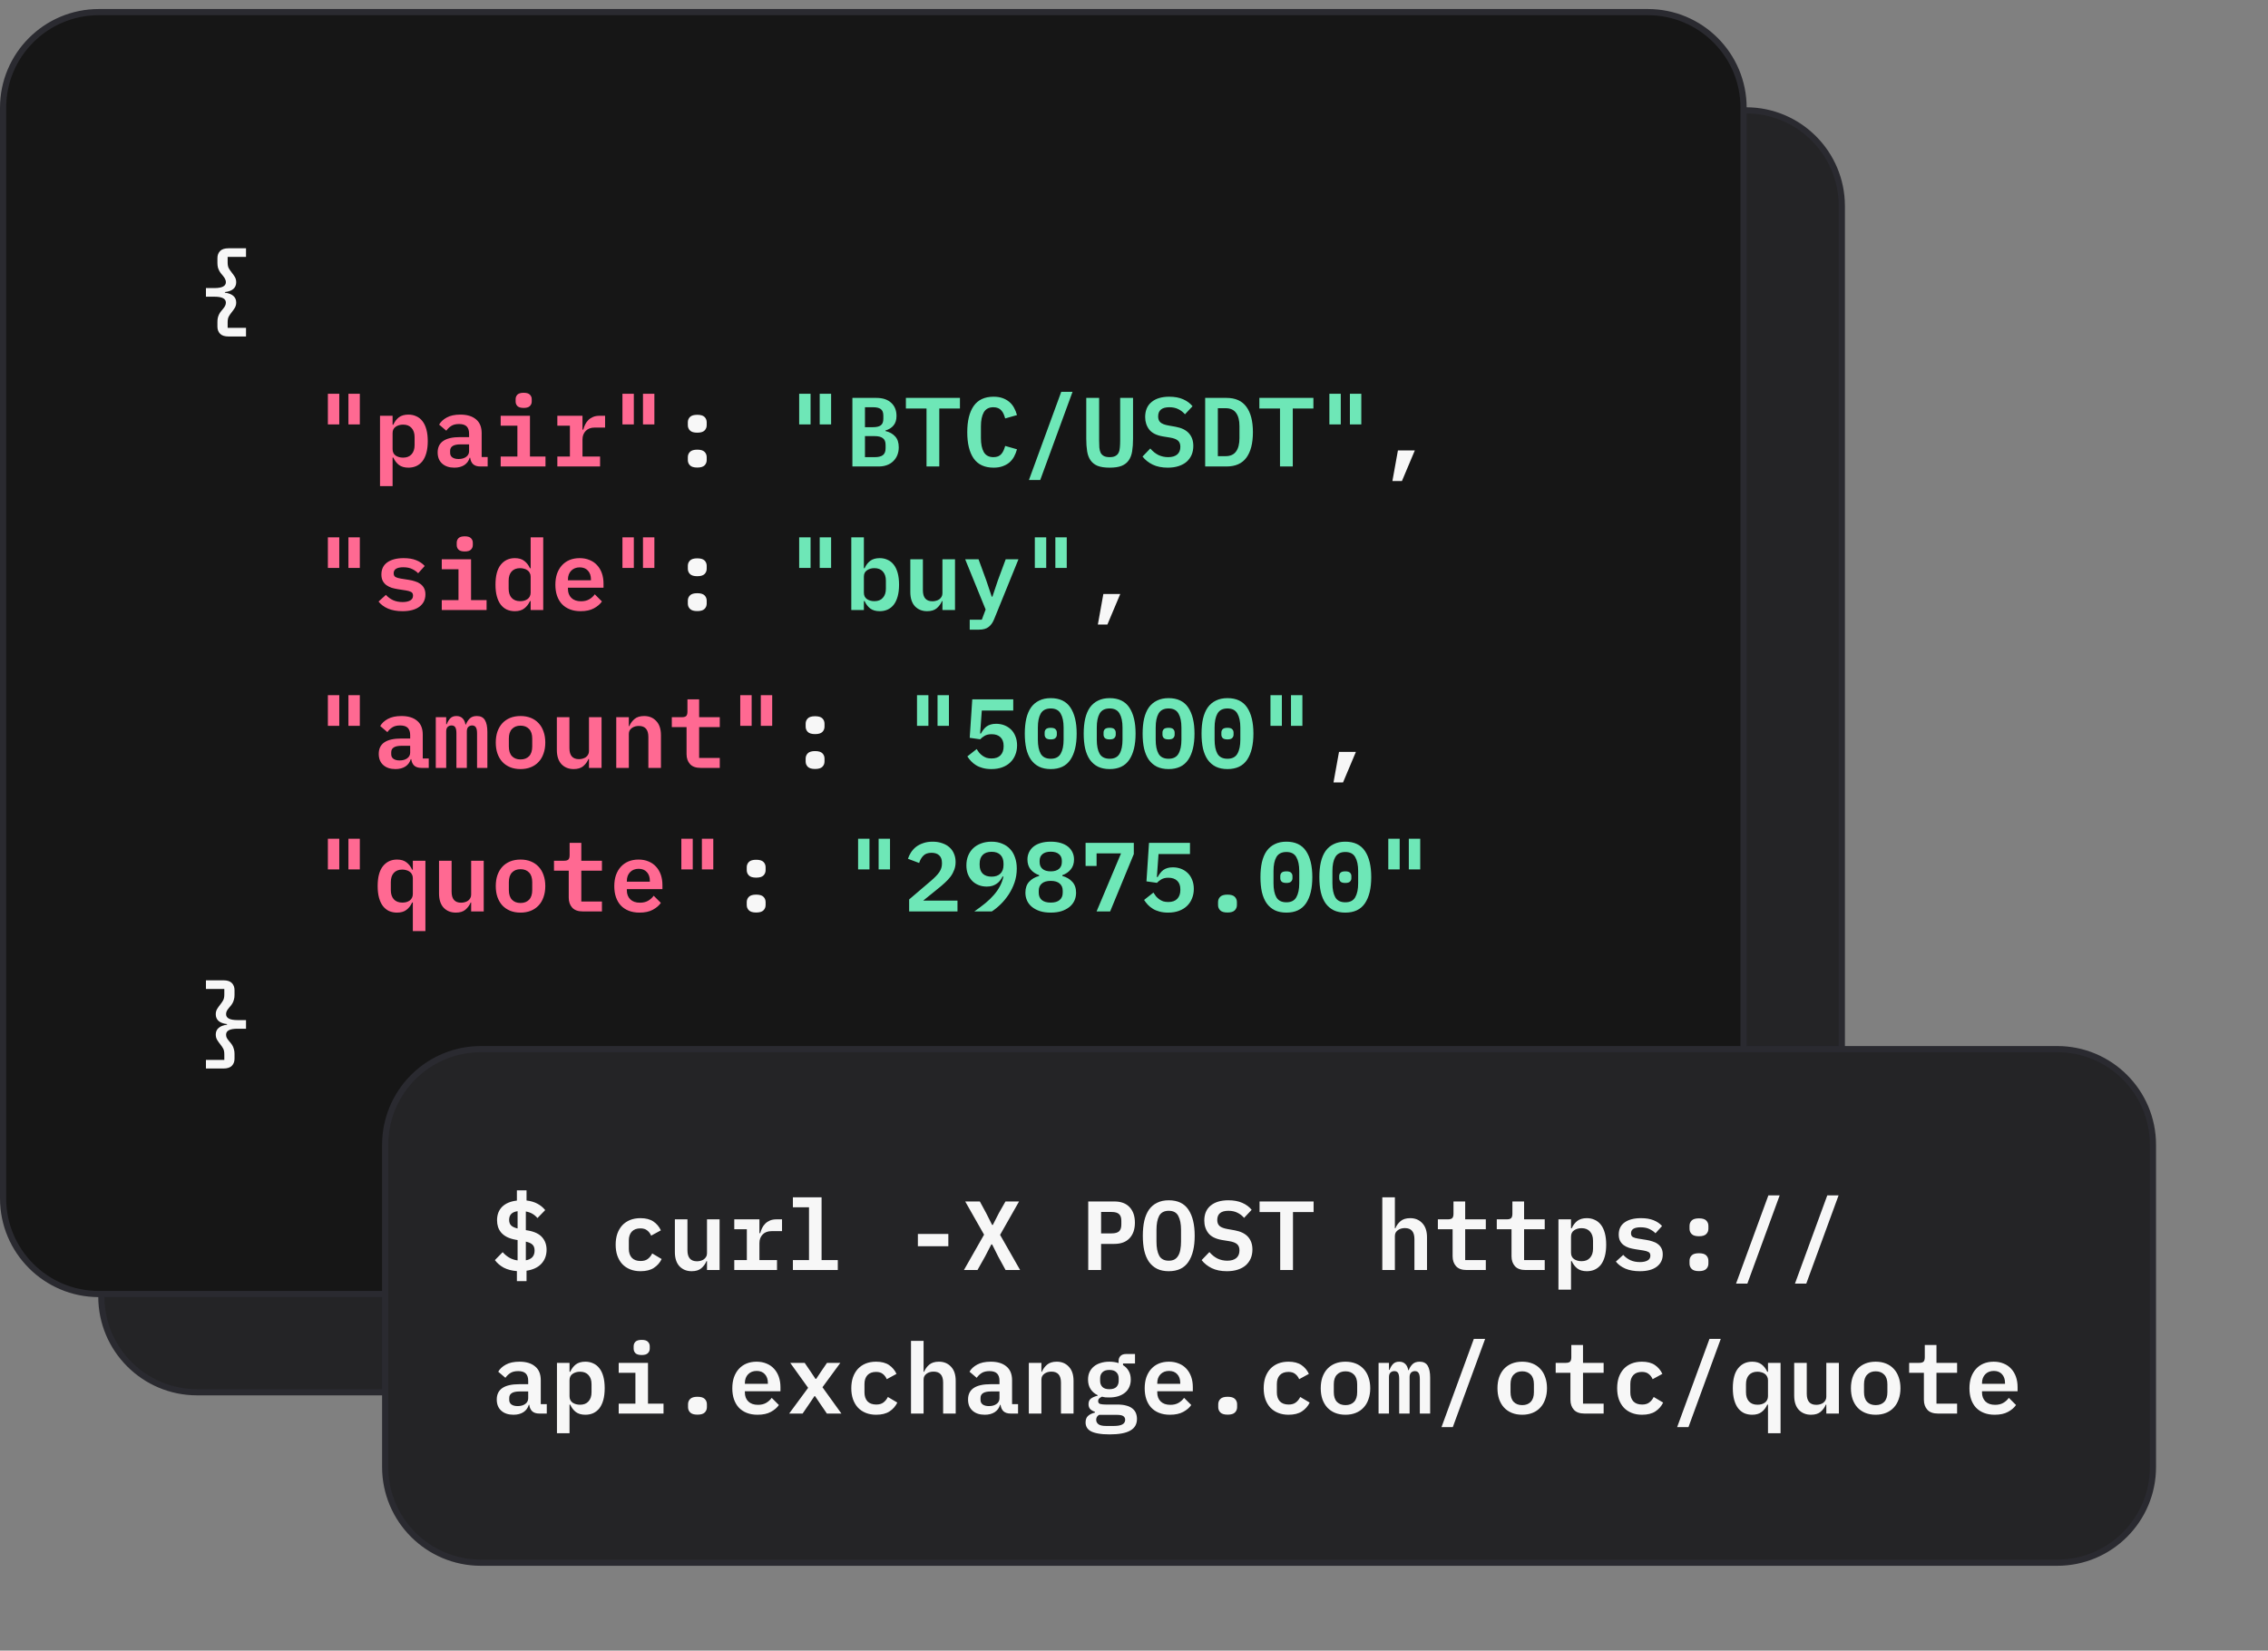
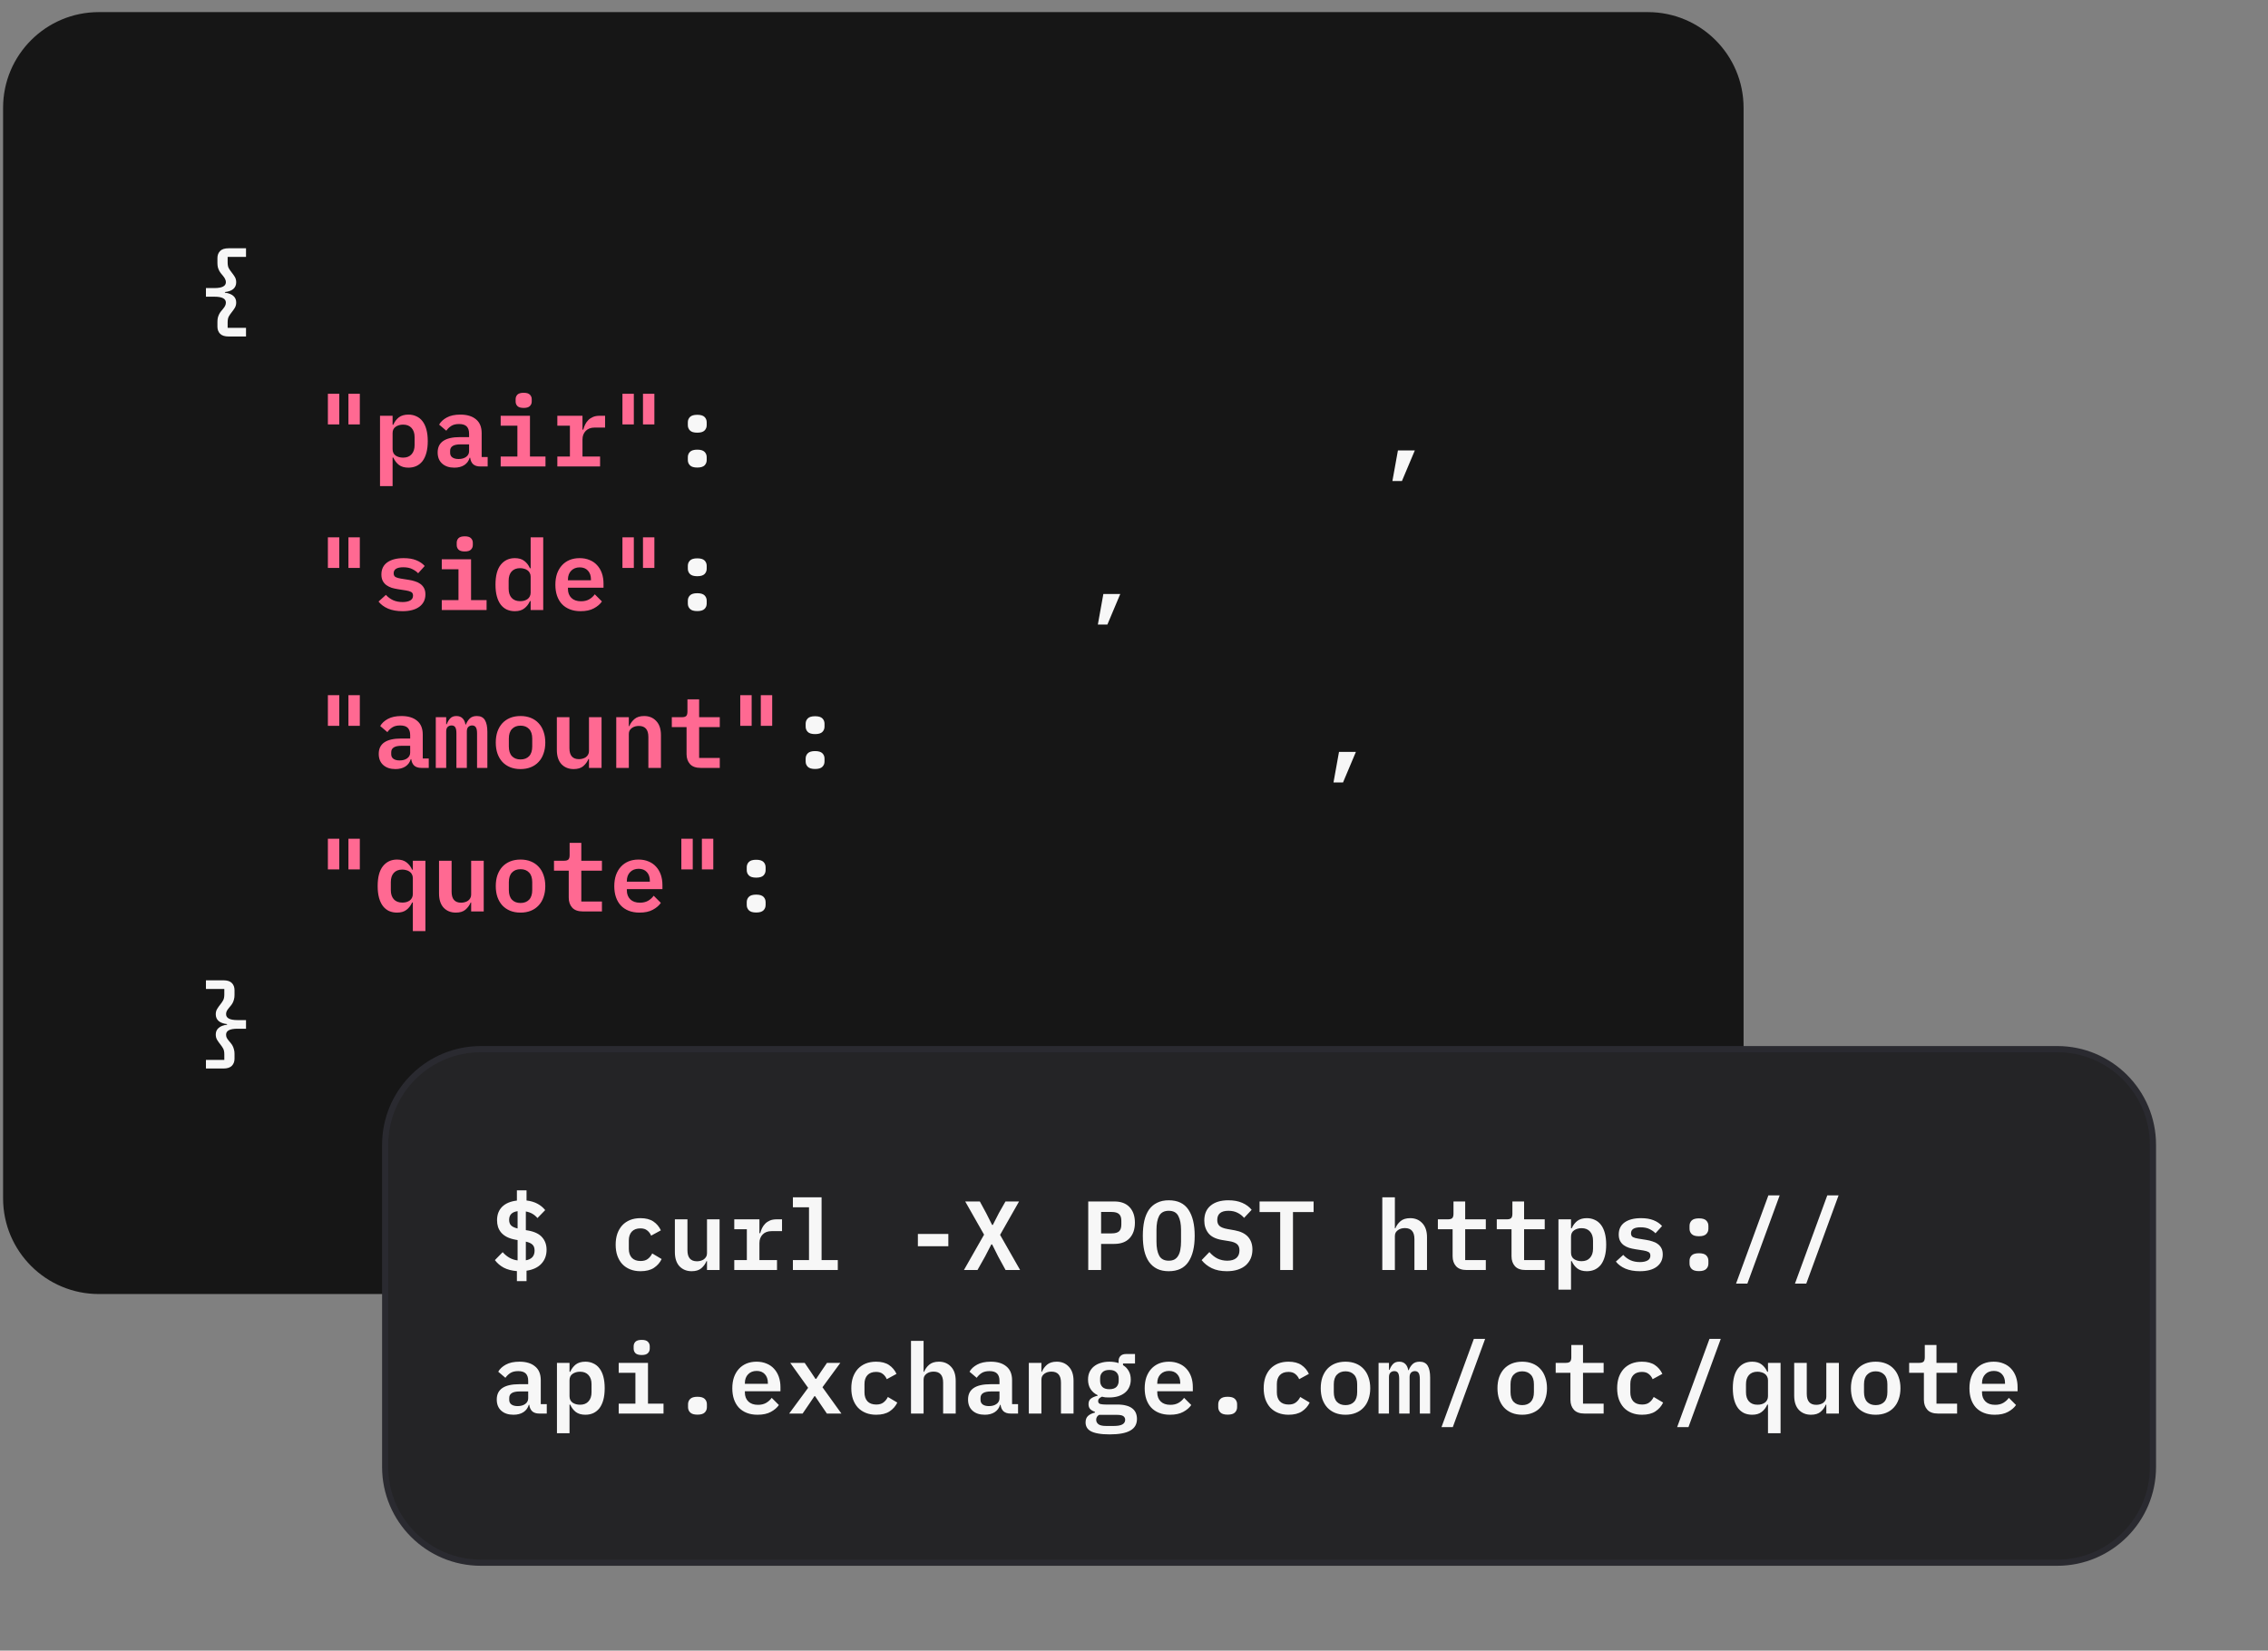
<svg xmlns="http://www.w3.org/2000/svg" width="158" height="115" viewBox="0 0 158 115" fill="none">
  <rect x="0" y="0" width="158" height="115" fill="#808080" stroke="none" />
-   <path d="M13.727 7.689H121.643C125.325 7.689 128.31 10.674 128.311 14.356V90.331C128.31 94.013 125.325 96.998 121.643 96.998H13.727C10.045 96.998 7.06 94.013 7.06 90.331V14.356C7.06 10.674 10.045 7.689 13.727 7.689Z" fill="#242426" />
-   <path d="M13.727 7.689H121.643C125.325 7.689 128.31 10.674 128.311 14.356V90.331C128.31 94.013 125.325 96.998 121.643 96.998H13.727C10.045 96.998 7.06 94.013 7.06 90.331V14.356C7.06 10.674 10.045 7.689 13.727 7.689Z" stroke="#2A2A30" stroke-width="0.43" />
  <path d="M6.882 0.844H114.798C118.48 0.844 121.466 3.829 121.466 7.511V83.487C121.466 87.169 118.48 90.154 114.798 90.154H6.882C3.2 90.153 0.215 87.168 0.215 83.487V7.511C0.215 3.829 3.2 0.844 6.882 0.844Z" fill="#161616" />
-   <path d="M6.882 0.844H114.798C118.48 0.844 121.466 3.829 121.466 7.511V83.487C121.466 87.169 118.48 90.154 114.798 90.154H6.882C3.2 90.153 0.215 87.168 0.215 83.487V7.511C0.215 3.829 3.2 0.844 6.882 0.844Z" stroke="#2A2A30" stroke-width="0.43" />
  <path d="M15.928 23.443C15.654 23.443 15.455 23.379 15.332 23.252C15.209 23.124 15.147 22.96 15.147 22.759V22.417C15.147 22.298 15.159 22.195 15.182 22.109C15.209 22.017 15.241 21.938 15.277 21.869C15.314 21.801 15.355 21.739 15.401 21.684C15.446 21.63 15.49 21.577 15.531 21.527C15.608 21.436 15.661 21.358 15.688 21.294C15.72 21.226 15.736 21.155 15.736 21.082C15.736 20.808 15.471 20.671 14.942 20.671H14.347V20.069H14.942C15.471 20.069 15.736 19.932 15.736 19.658C15.736 19.585 15.72 19.517 15.688 19.453C15.661 19.384 15.608 19.305 15.531 19.213C15.49 19.163 15.446 19.111 15.401 19.056C15.355 19.001 15.314 18.94 15.277 18.871C15.241 18.803 15.209 18.725 15.182 18.639C15.159 18.547 15.147 18.442 15.147 18.324V17.981C15.147 17.781 15.209 17.616 15.332 17.489C15.455 17.361 15.654 17.297 15.928 17.297H17.139V17.899H15.859V18.282C15.859 18.46 15.886 18.597 15.941 18.693C15.996 18.789 16.06 18.883 16.133 18.974C16.21 19.07 16.284 19.172 16.352 19.282C16.42 19.391 16.455 19.519 16.455 19.665C16.455 19.857 16.389 20.012 16.256 20.131C16.124 20.245 15.928 20.318 15.668 20.35V20.391C15.928 20.423 16.124 20.498 16.256 20.616C16.389 20.731 16.455 20.884 16.455 21.075C16.455 21.221 16.42 21.349 16.352 21.458C16.284 21.568 16.21 21.671 16.133 21.766C16.06 21.858 15.996 21.951 15.941 22.047C15.886 22.143 15.859 22.28 15.859 22.458V22.841H17.139V23.443H15.928ZM48.575 32.574C48.338 32.574 48.169 32.524 48.069 32.423C47.968 32.323 47.918 32.2 47.918 32.054V31.849C47.918 31.703 47.968 31.579 48.069 31.479C48.169 31.379 48.338 31.328 48.575 31.328C48.812 31.328 48.981 31.379 49.082 31.479C49.182 31.579 49.232 31.703 49.232 31.849V32.054C49.232 32.2 49.182 32.323 49.082 32.423C48.981 32.524 48.812 32.574 48.575 32.574ZM48.575 30.144C48.338 30.144 48.169 30.094 48.069 29.994C47.968 29.893 47.918 29.77 47.918 29.624V29.419C47.918 29.273 47.968 29.149 48.069 29.049C48.169 28.949 48.338 28.899 48.575 28.899C48.812 28.899 48.981 28.949 49.082 29.049C49.182 29.149 49.232 29.273 49.232 29.419V29.624C49.232 29.77 49.182 29.893 49.082 29.994C48.981 30.094 48.812 30.144 48.575 30.144ZM97.386 31.383H98.563L97.666 33.512H97.002L97.386 31.383ZM48.575 42.574C48.338 42.574 48.169 42.524 48.069 42.423C47.968 42.323 47.918 42.2 47.918 42.054V41.849C47.918 41.703 47.968 41.579 48.069 41.479C48.169 41.379 48.338 41.328 48.575 41.328C48.812 41.328 48.981 41.379 49.082 41.479C49.182 41.579 49.232 41.703 49.232 41.849V42.054C49.232 42.2 49.182 42.323 49.082 42.423C48.981 42.524 48.812 42.574 48.575 42.574ZM48.575 40.144C48.338 40.144 48.169 40.094 48.069 39.994C47.968 39.893 47.918 39.77 47.918 39.624V39.419C47.918 39.273 47.968 39.15 48.069 39.049C48.169 38.949 48.338 38.899 48.575 38.899C48.812 38.899 48.981 38.949 49.082 39.049C49.182 39.15 49.232 39.273 49.232 39.419V39.624C49.232 39.77 49.182 39.893 49.082 39.994C48.981 40.094 48.812 40.144 48.575 40.144ZM76.865 41.383H78.043L77.146 43.512H76.482L76.865 41.383ZM56.783 53.574C56.546 53.574 56.377 53.524 56.277 53.423C56.176 53.323 56.126 53.2 56.126 53.054V52.849C56.126 52.703 56.176 52.579 56.277 52.479C56.377 52.379 56.546 52.328 56.783 52.328C57.02 52.328 57.189 52.379 57.29 52.479C57.39 52.579 57.44 52.703 57.44 52.849V53.054C57.44 53.2 57.39 53.323 57.29 53.423C57.189 53.524 57.02 53.574 56.783 53.574ZM56.783 51.144C56.546 51.144 56.377 51.094 56.277 50.994C56.176 50.893 56.126 50.77 56.126 50.624V50.419C56.126 50.273 56.176 50.15 56.277 50.049C56.377 49.949 56.546 49.899 56.783 49.899C57.02 49.899 57.189 49.949 57.29 50.049C57.39 50.15 57.44 50.273 57.44 50.419V50.624C57.44 50.77 57.39 50.893 57.29 50.994C57.189 51.094 57.02 51.144 56.783 51.144ZM93.282 52.383H94.459L93.562 54.512H92.898L93.282 52.383ZM52.679 63.574C52.442 63.574 52.273 63.524 52.173 63.423C52.072 63.323 52.022 63.2 52.022 63.054V62.849C52.022 62.703 52.072 62.579 52.173 62.479C52.273 62.379 52.442 62.328 52.679 62.328C52.916 62.328 53.085 62.379 53.186 62.479C53.286 62.579 53.336 62.703 53.336 62.849V63.054C53.336 63.2 53.286 63.323 53.186 63.423C53.085 63.524 52.916 63.574 52.679 63.574ZM52.679 61.144C52.442 61.144 52.273 61.094 52.173 60.994C52.072 60.893 52.022 60.77 52.022 60.624V60.419C52.022 60.273 52.072 60.15 52.173 60.049C52.273 59.949 52.442 59.899 52.679 59.899C52.916 59.899 53.085 59.949 53.186 60.049C53.286 60.15 53.336 60.273 53.336 60.419V60.624C53.336 60.77 53.286 60.893 53.186 60.994C53.085 61.094 52.916 61.144 52.679 61.144ZM15.558 68.297C15.832 68.297 16.03 68.361 16.154 68.489C16.277 68.616 16.338 68.781 16.338 68.981V69.324C16.338 69.442 16.325 69.547 16.297 69.638C16.274 69.725 16.245 69.803 16.208 69.871C16.172 69.94 16.131 70.001 16.085 70.056C16.039 70.111 15.996 70.163 15.955 70.213C15.877 70.305 15.823 70.385 15.791 70.453C15.763 70.517 15.75 70.585 15.75 70.658C15.75 70.932 16.014 71.069 16.544 71.069H17.139V71.671H16.544C16.014 71.671 15.75 71.808 15.75 72.082C15.75 72.155 15.763 72.226 15.791 72.294C15.823 72.358 15.877 72.436 15.955 72.527C15.996 72.577 16.039 72.629 16.085 72.684C16.131 72.739 16.172 72.801 16.208 72.869C16.245 72.938 16.274 73.017 16.297 73.109C16.325 73.195 16.338 73.298 16.338 73.417V73.759C16.338 73.96 16.277 74.124 16.154 74.252C16.03 74.379 15.832 74.443 15.558 74.443H14.347V73.841H15.627V73.458C15.627 73.28 15.599 73.143 15.544 73.047C15.49 72.951 15.426 72.858 15.353 72.766C15.275 72.671 15.202 72.568 15.134 72.458C15.065 72.349 15.031 72.221 15.031 72.075C15.031 71.883 15.097 71.731 15.229 71.617C15.362 71.498 15.558 71.423 15.818 71.391V71.35C15.558 71.318 15.362 71.245 15.229 71.131C15.097 71.012 15.031 70.857 15.031 70.665C15.031 70.519 15.065 70.391 15.134 70.282C15.202 70.172 15.275 70.07 15.353 69.974C15.426 69.883 15.49 69.789 15.544 69.693C15.599 69.597 15.627 69.46 15.627 69.282V68.899H14.347V68.297H15.558Z" fill="#F7F7F7" />
  <path d="M22.842 29.569V27.434H23.636V29.569H22.842ZM24.273 29.569V27.434H25.067V29.569H24.273ZM26.474 28.967H27.35V29.59H27.398C27.494 29.375 27.624 29.204 27.788 29.076C27.957 28.949 28.178 28.885 28.452 28.885C28.653 28.885 28.835 28.924 29 29.001C29.168 29.074 29.312 29.188 29.431 29.343C29.549 29.494 29.641 29.686 29.704 29.918C29.768 30.151 29.8 30.423 29.8 30.733C29.8 31.043 29.768 31.315 29.704 31.547C29.641 31.78 29.549 31.974 29.431 32.129C29.312 32.28 29.168 32.394 29 32.471C28.835 32.544 28.653 32.581 28.452 32.581C28.178 32.581 27.957 32.517 27.788 32.389C27.624 32.261 27.494 32.09 27.398 31.876H27.35V33.868H26.474V28.967ZM28.082 31.883C28.338 31.883 28.534 31.805 28.671 31.65C28.812 31.495 28.883 31.283 28.883 31.014V30.452C28.883 30.183 28.812 29.971 28.671 29.816C28.534 29.661 28.338 29.583 28.082 29.583C27.882 29.583 27.708 29.633 27.562 29.734C27.421 29.829 27.35 29.978 27.35 30.178V31.287C27.35 31.488 27.421 31.639 27.562 31.739C27.708 31.835 27.882 31.883 28.082 31.883ZM33.459 32.499C33.245 32.499 33.078 32.446 32.96 32.341C32.846 32.232 32.777 32.081 32.755 31.89H32.72C32.656 32.109 32.531 32.28 32.344 32.403C32.157 32.522 31.926 32.581 31.652 32.581C31.297 32.581 31.014 32.487 30.804 32.3C30.594 32.113 30.489 31.853 30.489 31.52C30.489 30.808 31.011 30.452 32.056 30.452H32.679V30.22C32.679 29.996 32.624 29.827 32.515 29.713C32.405 29.599 32.227 29.542 31.981 29.542C31.757 29.542 31.577 29.585 31.44 29.672C31.303 29.759 31.187 29.87 31.091 30.007L30.592 29.583C30.701 29.387 30.877 29.223 31.119 29.09C31.365 28.953 31.682 28.885 32.07 28.885C32.535 28.885 32.898 28.994 33.158 29.213C33.423 29.428 33.555 29.75 33.555 30.178V31.842H33.973V32.499H33.459ZM31.947 31.979C32.157 31.979 32.33 31.931 32.467 31.835C32.608 31.735 32.679 31.6 32.679 31.431V30.959H32.077C31.598 30.959 31.358 31.109 31.358 31.41V31.547C31.358 31.689 31.411 31.796 31.516 31.869C31.621 31.942 31.764 31.979 31.947 31.979ZM36.482 28.419C36.277 28.419 36.131 28.376 36.044 28.289C35.962 28.203 35.921 28.098 35.921 27.974V27.81C35.921 27.687 35.962 27.582 36.044 27.495C36.131 27.409 36.277 27.365 36.482 27.365C36.687 27.365 36.831 27.409 36.913 27.495C37 27.582 37.043 27.687 37.043 27.81V27.974C37.043 28.098 37 28.203 36.913 28.289C36.831 28.376 36.687 28.419 36.482 28.419ZM34.88 31.808H36.044V29.658H34.88V28.967H36.92V31.808H38.002V32.499H34.88V31.808ZM38.827 31.808H39.703V29.658H38.827V28.967H40.579V29.932H40.634C40.666 29.809 40.709 29.69 40.764 29.576C40.823 29.457 40.896 29.355 40.983 29.268C41.074 29.177 41.184 29.104 41.312 29.049C41.439 28.994 41.592 28.967 41.77 28.967H42.154V29.788H41.428C41.163 29.788 40.956 29.866 40.805 30.021C40.655 30.176 40.579 30.375 40.579 30.616V31.808H41.804V32.499H38.827V31.808ZM43.362 29.569V27.434H44.156V29.569H43.362ZM44.793 29.569V27.434H45.587V29.569H44.793ZM22.842 39.569V37.434H23.636V39.569H22.842ZM24.273 39.569V37.434H25.067V39.569H24.273ZM28.041 42.581C27.653 42.581 27.318 42.522 27.035 42.403C26.752 42.28 26.531 42.115 26.371 41.91L26.884 41.445C27.03 41.604 27.197 41.728 27.384 41.814C27.576 41.901 27.797 41.944 28.048 41.944C28.267 41.944 28.443 41.908 28.575 41.835C28.707 41.762 28.774 41.65 28.774 41.499C28.774 41.372 28.728 41.285 28.637 41.239C28.55 41.194 28.434 41.16 28.288 41.137L27.72 41.048C27.573 41.025 27.43 40.993 27.288 40.952C27.151 40.906 27.028 40.845 26.919 40.767C26.814 40.69 26.729 40.591 26.666 40.473C26.602 40.35 26.57 40.201 26.57 40.028C26.57 39.658 26.707 39.375 26.98 39.179C27.259 38.983 27.64 38.885 28.123 38.885C28.466 38.885 28.755 38.933 28.993 39.029C29.235 39.124 29.433 39.259 29.588 39.432L29.13 39.939C29.029 39.829 28.895 39.734 28.726 39.651C28.561 39.565 28.352 39.521 28.096 39.521C27.649 39.521 27.425 39.661 27.425 39.939C27.425 40.067 27.471 40.156 27.562 40.206C27.653 40.252 27.772 40.286 27.918 40.309L28.479 40.398C28.63 40.42 28.774 40.455 28.91 40.5C29.052 40.541 29.175 40.601 29.28 40.678C29.39 40.756 29.476 40.854 29.54 40.972C29.604 41.091 29.636 41.237 29.636 41.41C29.636 41.776 29.495 42.063 29.212 42.273C28.933 42.478 28.543 42.581 28.041 42.581ZM32.378 38.419C32.173 38.419 32.027 38.376 31.94 38.289C31.858 38.203 31.817 38.098 31.817 37.974V37.81C31.817 37.687 31.858 37.582 31.94 37.495C32.027 37.409 32.173 37.365 32.378 37.365C32.583 37.365 32.727 37.409 32.809 37.495C32.896 37.582 32.939 37.687 32.939 37.81V37.974C32.939 38.098 32.896 38.203 32.809 38.289C32.727 38.376 32.583 38.419 32.378 38.419ZM30.776 41.807H31.94V39.658H30.776V38.967H32.816V41.807H33.898V42.499H30.776V41.807ZM36.968 41.876H36.92C36.824 42.09 36.692 42.261 36.523 42.389C36.359 42.517 36.14 42.581 35.866 42.581C35.665 42.581 35.48 42.544 35.312 42.471C35.147 42.394 35.006 42.28 34.887 42.129C34.769 41.974 34.677 41.78 34.614 41.547C34.55 41.315 34.518 41.043 34.518 40.733C34.518 40.112 34.641 39.649 34.887 39.343C35.134 39.038 35.46 38.885 35.866 38.885C36.14 38.885 36.359 38.949 36.523 39.077C36.692 39.204 36.824 39.375 36.92 39.59H36.968V37.434H37.844V42.499H36.968V41.876ZM36.236 41.883C36.336 41.883 36.43 41.871 36.516 41.849C36.608 41.821 36.685 41.785 36.749 41.739C36.817 41.689 36.87 41.627 36.906 41.554C36.947 41.477 36.968 41.388 36.968 41.287V40.178C36.968 40.078 36.947 39.991 36.906 39.918C36.87 39.841 36.817 39.779 36.749 39.734C36.685 39.683 36.608 39.647 36.516 39.624C36.43 39.597 36.336 39.583 36.236 39.583C35.98 39.583 35.782 39.661 35.64 39.816C35.503 39.971 35.435 40.183 35.435 40.452V41.014C35.435 41.283 35.503 41.495 35.64 41.65C35.782 41.805 35.98 41.883 36.236 41.883ZM40.449 42.581C40.166 42.581 39.915 42.538 39.696 42.451C39.477 42.364 39.292 42.241 39.142 42.081C38.996 41.922 38.884 41.73 38.806 41.506C38.729 41.278 38.69 41.023 38.69 40.74C38.69 40.452 38.729 40.194 38.806 39.966C38.889 39.738 39.003 39.544 39.149 39.385C39.295 39.225 39.47 39.102 39.676 39.015C39.886 38.928 40.121 38.885 40.381 38.885C40.636 38.885 40.867 38.928 41.072 39.015C41.277 39.097 41.451 39.216 41.592 39.371C41.738 39.526 41.85 39.713 41.928 39.932C42.005 40.151 42.044 40.393 42.044 40.658V40.945H39.566V41.034C39.566 41.29 39.646 41.497 39.806 41.657C39.965 41.812 40.189 41.89 40.477 41.89C40.696 41.89 40.883 41.846 41.038 41.76C41.198 41.668 41.33 41.55 41.435 41.404L41.934 41.903C41.807 42.09 41.62 42.25 41.373 42.382C41.131 42.515 40.823 42.581 40.449 42.581ZM40.388 39.528C40.141 39.528 39.943 39.606 39.792 39.761C39.642 39.916 39.566 40.121 39.566 40.377V40.425H41.168V40.363C41.168 40.108 41.097 39.905 40.956 39.754C40.819 39.603 40.63 39.528 40.388 39.528ZM43.362 39.569V37.434H44.156V39.569H43.362ZM44.793 39.569V37.434H45.587V39.569H44.793ZM22.842 50.569V48.434H23.636V50.569H22.842ZM24.273 50.569V48.434H25.067V50.569H24.273ZM29.355 53.499C29.141 53.499 28.974 53.446 28.856 53.341C28.742 53.232 28.673 53.081 28.65 52.89H28.616C28.552 53.109 28.427 53.28 28.24 53.403C28.053 53.522 27.822 53.581 27.549 53.581C27.192 53.581 26.91 53.487 26.7 53.3C26.49 53.113 26.385 52.853 26.385 52.52C26.385 51.808 26.907 51.452 27.952 51.452H28.575V51.22C28.575 50.996 28.52 50.827 28.411 50.713C28.301 50.599 28.123 50.542 27.877 50.542C27.653 50.542 27.473 50.585 27.336 50.672C27.199 50.759 27.083 50.87 26.987 51.007L26.488 50.583C26.597 50.387 26.773 50.222 27.015 50.09C27.261 49.953 27.578 49.885 27.966 49.885C28.431 49.885 28.794 49.994 29.054 50.213C29.319 50.428 29.451 50.75 29.451 51.178V52.842H29.869V53.499H29.355ZM27.843 52.979C28.053 52.979 28.226 52.931 28.363 52.835C28.504 52.734 28.575 52.6 28.575 52.431V51.959H27.973C27.494 51.959 27.254 52.109 27.254 52.41V52.547C27.254 52.689 27.307 52.796 27.412 52.869C27.517 52.942 27.66 52.979 27.843 52.979ZM30.359 53.499V49.967H31.084V50.453H31.125C31.18 50.298 31.258 50.166 31.358 50.056C31.463 49.942 31.609 49.885 31.796 49.885C31.974 49.885 32.116 49.937 32.221 50.042C32.325 50.143 32.394 50.286 32.426 50.474H32.46C32.52 50.314 32.606 50.177 32.72 50.063C32.839 49.944 33.005 49.885 33.22 49.885C33.48 49.885 33.667 49.978 33.781 50.166C33.895 50.353 33.952 50.629 33.952 50.994V53.499H33.234V51.096C33.234 50.891 33.204 50.747 33.145 50.665C33.09 50.583 33.005 50.542 32.891 50.542C32.786 50.542 32.697 50.576 32.624 50.645C32.556 50.713 32.522 50.818 32.522 50.959V53.499H31.796V51.096C31.796 50.891 31.769 50.747 31.714 50.665C31.659 50.583 31.575 50.542 31.461 50.542C31.351 50.542 31.26 50.576 31.187 50.645C31.119 50.713 31.084 50.818 31.084 50.959V53.499H30.359ZM36.263 53.581C35.994 53.581 35.752 53.538 35.538 53.451C35.328 53.364 35.147 53.241 34.997 53.081C34.851 52.922 34.737 52.728 34.655 52.499C34.577 52.271 34.538 52.016 34.538 51.733C34.538 51.45 34.577 51.194 34.655 50.966C34.737 50.738 34.851 50.544 34.997 50.385C35.147 50.225 35.328 50.102 35.538 50.015C35.752 49.928 35.994 49.885 36.263 49.885C36.528 49.885 36.767 49.928 36.982 50.015C37.196 50.102 37.376 50.225 37.522 50.385C37.673 50.544 37.787 50.738 37.865 50.966C37.947 51.194 37.988 51.45 37.988 51.733C37.988 52.016 37.947 52.271 37.865 52.499C37.787 52.728 37.673 52.922 37.522 53.081C37.376 53.241 37.196 53.364 36.982 53.451C36.767 53.538 36.528 53.581 36.263 53.581ZM36.263 52.91C36.514 52.91 36.712 52.835 36.858 52.684C37.005 52.529 37.078 52.303 37.078 52.007V51.459C37.078 51.163 37.005 50.939 36.858 50.788C36.712 50.633 36.514 50.556 36.263 50.556C36.012 50.556 35.814 50.633 35.668 50.788C35.522 50.939 35.449 51.163 35.449 51.459V52.007C35.449 52.303 35.522 52.529 35.668 52.684C35.814 52.835 36.012 52.91 36.263 52.91ZM41.031 52.876H40.997C40.919 53.068 40.798 53.234 40.634 53.376C40.474 53.513 40.251 53.581 39.963 53.581C39.617 53.581 39.334 53.467 39.114 53.239C38.9 53.006 38.793 52.675 38.793 52.246V49.967H39.669V52.123C39.669 52.634 39.89 52.89 40.333 52.89C40.42 52.89 40.504 52.878 40.586 52.855C40.673 52.833 40.748 52.798 40.812 52.753C40.88 52.703 40.933 52.643 40.969 52.575C41.011 52.506 41.031 52.424 41.031 52.328V49.967H41.907V53.499H41.031V52.876ZM42.931 53.499V49.967H43.807V50.59H43.841C43.919 50.398 44.038 50.234 44.197 50.097C44.362 49.956 44.587 49.885 44.875 49.885C45.222 49.885 45.502 50.001 45.717 50.234C45.936 50.462 46.045 50.791 46.045 51.22V53.499H45.169V51.343C45.169 50.832 44.948 50.576 44.505 50.576C44.414 50.576 44.327 50.588 44.245 50.61C44.163 50.633 44.088 50.67 44.019 50.72C43.956 50.766 43.903 50.823 43.862 50.891C43.825 50.959 43.807 51.042 43.807 51.137V53.499H42.931ZM48.815 53.499C48.477 53.499 48.228 53.41 48.069 53.232C47.909 53.054 47.829 52.824 47.829 52.541V50.658H46.802V49.967H47.501C47.642 49.967 47.742 49.94 47.802 49.885C47.861 49.825 47.891 49.723 47.891 49.577V48.721H48.705V49.967H50.143V50.658H48.705V52.807H50.143V53.499H48.815ZM51.57 50.569V48.434H52.364V50.569H51.57ZM53.001 50.569V48.434H53.795V50.569H53.001ZM22.842 60.569V58.434H23.636V60.569H22.842ZM24.273 60.569V58.434H25.067V60.569H24.273ZM28.76 62.876H28.712C28.616 63.09 28.484 63.261 28.315 63.389C28.151 63.517 27.932 63.581 27.658 63.581C27.457 63.581 27.272 63.544 27.104 63.471C26.939 63.394 26.798 63.28 26.679 63.129C26.561 62.974 26.469 62.78 26.405 62.547C26.341 62.315 26.31 62.043 26.31 61.733C26.31 61.112 26.433 60.649 26.679 60.343C26.926 60.038 27.252 59.885 27.658 59.885C27.932 59.885 28.151 59.949 28.315 60.077C28.484 60.204 28.616 60.375 28.712 60.59H28.76V59.967H29.636V64.868H28.76V62.876ZM28.028 62.883C28.128 62.883 28.221 62.871 28.308 62.849C28.399 62.821 28.477 62.785 28.541 62.739C28.609 62.689 28.662 62.627 28.698 62.554C28.739 62.477 28.76 62.388 28.76 62.287V61.178C28.76 61.078 28.739 60.991 28.698 60.918C28.662 60.841 28.609 60.779 28.541 60.734C28.477 60.683 28.399 60.647 28.308 60.624C28.221 60.597 28.128 60.583 28.028 60.583C27.772 60.583 27.573 60.661 27.432 60.816C27.295 60.971 27.227 61.183 27.227 61.452V62.014C27.227 62.283 27.295 62.495 27.432 62.65C27.573 62.805 27.772 62.883 28.028 62.883ZM32.823 62.876H32.789C32.711 63.068 32.59 63.234 32.426 63.376C32.266 63.513 32.043 63.581 31.755 63.581C31.408 63.581 31.125 63.467 30.906 63.239C30.692 63.006 30.585 62.675 30.585 62.246V59.967H31.461V62.123C31.461 62.634 31.682 62.89 32.125 62.89C32.212 62.89 32.296 62.878 32.378 62.855C32.465 62.833 32.54 62.798 32.604 62.753C32.672 62.703 32.725 62.643 32.761 62.575C32.802 62.506 32.823 62.424 32.823 62.328V59.967H33.699V63.499H32.823V62.876ZM36.263 63.581C35.994 63.581 35.752 63.538 35.538 63.451C35.328 63.364 35.147 63.241 34.997 63.081C34.851 62.922 34.737 62.728 34.655 62.499C34.577 62.271 34.538 62.016 34.538 61.733C34.538 61.45 34.577 61.194 34.655 60.966C34.737 60.738 34.851 60.544 34.997 60.385C35.147 60.225 35.328 60.102 35.538 60.015C35.752 59.928 35.994 59.885 36.263 59.885C36.528 59.885 36.767 59.928 36.982 60.015C37.196 60.102 37.376 60.225 37.522 60.385C37.673 60.544 37.787 60.738 37.865 60.966C37.947 61.194 37.988 61.45 37.988 61.733C37.988 62.016 37.947 62.271 37.865 62.499C37.787 62.728 37.673 62.922 37.522 63.081C37.376 63.241 37.196 63.364 36.982 63.451C36.767 63.538 36.528 63.581 36.263 63.581ZM36.263 62.91C36.514 62.91 36.712 62.835 36.858 62.684C37.005 62.529 37.078 62.303 37.078 62.007V61.459C37.078 61.163 37.005 60.939 36.858 60.788C36.712 60.633 36.514 60.556 36.263 60.556C36.012 60.556 35.814 60.633 35.668 60.788C35.522 60.939 35.449 61.163 35.449 61.459V62.007C35.449 62.303 35.522 62.529 35.668 62.684C35.814 62.835 36.012 62.91 36.263 62.91ZM40.607 63.499C40.269 63.499 40.02 63.41 39.861 63.232C39.701 63.054 39.621 62.824 39.621 62.541V60.658H38.594V59.967H39.292C39.434 59.967 39.534 59.94 39.594 59.885C39.653 59.825 39.683 59.723 39.683 59.577V58.721H40.497V59.967H41.934V60.658H40.497V62.807H41.934V63.499H40.607ZM44.553 63.581C44.27 63.581 44.019 63.538 43.8 63.451C43.581 63.364 43.397 63.241 43.246 63.081C43.1 62.922 42.988 62.73 42.911 62.506C42.833 62.278 42.794 62.023 42.794 61.74C42.794 61.452 42.833 61.194 42.911 60.966C42.993 60.738 43.107 60.544 43.253 60.385C43.399 60.225 43.575 60.102 43.78 60.015C43.99 59.928 44.225 59.885 44.485 59.885C44.74 59.885 44.971 59.928 45.176 60.015C45.381 60.097 45.555 60.216 45.696 60.371C45.842 60.526 45.954 60.713 46.032 60.932C46.109 61.151 46.148 61.393 46.148 61.658V61.945H43.67V62.034C43.67 62.29 43.75 62.497 43.91 62.657C44.07 62.812 44.293 62.89 44.581 62.89C44.8 62.89 44.987 62.846 45.142 62.76C45.302 62.668 45.434 62.55 45.539 62.404L46.038 62.903C45.911 63.09 45.724 63.25 45.477 63.382C45.235 63.515 44.927 63.581 44.553 63.581ZM44.492 60.528C44.245 60.528 44.047 60.606 43.896 60.761C43.746 60.916 43.67 61.121 43.67 61.377V61.425H45.272V61.363C45.272 61.108 45.201 60.905 45.06 60.754C44.923 60.603 44.733 60.528 44.492 60.528ZM47.466 60.569V58.434H48.26V60.569H47.466ZM48.897 60.569V58.434H49.691V60.569H48.897Z" fill="#FF6992" />
-   <path d="M55.674 29.569V27.434H56.468V29.569H55.674ZM57.105 29.569V27.434H57.899V29.569H57.105ZM59.382 27.721H61.045C61.496 27.721 61.843 27.835 62.085 28.064C62.331 28.287 62.455 28.593 62.455 28.981C62.455 29.255 62.386 29.474 62.249 29.638C62.117 29.802 61.928 29.921 61.681 29.994V30.028C61.969 30.096 62.195 30.222 62.359 30.404C62.528 30.582 62.612 30.836 62.612 31.164C62.612 31.365 62.578 31.547 62.51 31.712C62.446 31.871 62.352 32.011 62.229 32.129C62.11 32.248 61.964 32.339 61.791 32.403C61.622 32.467 61.43 32.499 61.216 32.499H59.382V27.721ZM60.942 31.849C61.193 31.849 61.38 31.803 61.503 31.712C61.631 31.616 61.695 31.454 61.695 31.226V31C61.695 30.776 61.631 30.619 61.503 30.528C61.38 30.432 61.193 30.384 60.942 30.384H60.258V31.849H60.942ZM60.826 29.761C61.068 29.761 61.245 29.718 61.36 29.631C61.478 29.544 61.538 29.394 61.538 29.179V28.953C61.538 28.739 61.478 28.588 61.36 28.502C61.245 28.415 61.068 28.372 60.826 28.372H60.258V29.761H60.826ZM65.436 28.46V32.499H64.546V28.46H63.109V27.721H66.874V28.46H65.436ZM69.219 32.581C68.594 32.581 68.13 32.367 67.829 31.938C67.533 31.509 67.384 30.899 67.384 30.11C67.384 29.325 67.533 28.718 67.829 28.289C68.13 27.856 68.594 27.639 69.219 27.639C69.456 27.639 69.663 27.671 69.841 27.735C70.024 27.799 70.181 27.888 70.314 28.002C70.446 28.111 70.556 28.246 70.642 28.406C70.729 28.561 70.797 28.732 70.848 28.919L70.026 29.152C69.994 29.042 69.958 28.94 69.917 28.844C69.876 28.748 69.823 28.666 69.759 28.597C69.7 28.524 69.625 28.47 69.533 28.433C69.442 28.392 69.333 28.372 69.205 28.372C68.895 28.372 68.671 28.49 68.534 28.727C68.402 28.965 68.336 29.289 68.336 29.699V30.521C68.336 30.931 68.402 31.255 68.534 31.493C68.671 31.73 68.895 31.849 69.205 31.849C69.333 31.849 69.442 31.83 69.533 31.794C69.625 31.753 69.7 31.698 69.759 31.63C69.823 31.556 69.876 31.472 69.917 31.376C69.958 31.28 69.994 31.178 70.026 31.068L70.848 31.301C70.797 31.488 70.729 31.662 70.642 31.821C70.556 31.976 70.446 32.111 70.314 32.225C70.181 32.334 70.024 32.421 69.841 32.485C69.663 32.549 69.456 32.581 69.219 32.581ZM71.68 33.443L73.932 27.297H74.719L72.467 33.443H71.68ZM76.571 27.721V30.699C76.571 30.877 76.576 31.036 76.585 31.178C76.599 31.319 76.628 31.44 76.674 31.541C76.724 31.636 76.797 31.712 76.893 31.766C76.993 31.821 77.13 31.849 77.303 31.849C77.477 31.849 77.612 31.821 77.707 31.766C77.808 31.712 77.881 31.636 77.926 31.541C77.977 31.44 78.006 31.319 78.015 31.178C78.029 31.036 78.036 30.877 78.036 30.699V27.721H78.933V30.562C78.933 30.899 78.912 31.194 78.871 31.445C78.83 31.696 78.75 31.906 78.631 32.074C78.513 32.243 78.346 32.371 78.132 32.458C77.922 32.54 77.646 32.581 77.303 32.581C76.961 32.581 76.683 32.54 76.469 32.458C76.259 32.371 76.094 32.243 75.976 32.074C75.857 31.906 75.777 31.696 75.736 31.445C75.695 31.194 75.674 30.899 75.674 30.562V27.721H76.571ZM81.353 32.581C80.942 32.581 80.591 32.51 80.299 32.369C80.011 32.227 79.776 32.04 79.594 31.808L80.134 31.246C80.312 31.452 80.504 31.604 80.709 31.705C80.919 31.801 81.143 31.849 81.38 31.849C81.654 31.849 81.864 31.787 82.01 31.664C82.156 31.541 82.229 31.363 82.229 31.13C82.229 30.938 82.174 30.794 82.065 30.699C81.955 30.598 81.77 30.528 81.51 30.486L81.004 30.404C80.561 30.327 80.246 30.167 80.059 29.925C79.872 29.679 79.778 29.389 79.778 29.056C79.778 28.6 79.927 28.251 80.223 28.009C80.52 27.762 80.931 27.639 81.455 27.639C81.83 27.639 82.151 27.698 82.421 27.817C82.694 27.936 82.913 28.098 83.078 28.303L82.551 28.864C82.423 28.714 82.27 28.595 82.092 28.508C81.914 28.417 81.704 28.372 81.462 28.372C80.942 28.372 80.682 28.586 80.682 29.015C80.682 29.197 80.737 29.337 80.846 29.432C80.956 29.528 81.143 29.599 81.407 29.645L81.907 29.734C82.322 29.811 82.63 29.964 82.831 30.192C83.032 30.42 83.132 30.712 83.132 31.068C83.132 31.292 83.094 31.497 83.016 31.684C82.938 31.867 82.824 32.026 82.674 32.163C82.523 32.296 82.336 32.398 82.112 32.471C81.894 32.544 81.64 32.581 81.353 32.581ZM83.958 27.721H85.443C86.064 27.721 86.525 27.927 86.826 28.337C87.131 28.748 87.284 29.339 87.284 30.11C87.284 30.886 87.131 31.479 86.826 31.89C86.525 32.296 86.064 32.499 85.443 32.499H83.958V27.721ZM85.382 31.78C85.71 31.78 85.952 31.673 86.107 31.458C86.267 31.244 86.347 30.931 86.347 30.521V29.692C86.347 29.286 86.267 28.976 86.107 28.762C85.952 28.547 85.71 28.44 85.382 28.44H84.841V31.78H85.382ZM90.061 28.46V32.499H89.171V28.46H87.733V27.721H91.498V28.46H90.061ZM92.611 29.569V27.434H93.405V29.569H92.611ZM94.041 29.569V27.434H94.835V29.569H94.041ZM55.674 39.569V37.434H56.468V39.569H55.674ZM57.105 39.569V37.434H57.899V39.569H57.105ZM59.306 37.434H60.182V39.59H60.23C60.326 39.375 60.456 39.204 60.62 39.077C60.789 38.949 61.011 38.885 61.284 38.885C61.485 38.885 61.668 38.924 61.832 39.001C62.001 39.074 62.144 39.188 62.263 39.343C62.382 39.494 62.473 39.686 62.537 39.918C62.601 40.151 62.633 40.423 62.633 40.733C62.633 41.043 62.601 41.315 62.537 41.547C62.473 41.78 62.382 41.974 62.263 42.129C62.144 42.28 62.001 42.394 61.832 42.471C61.668 42.544 61.485 42.581 61.284 42.581C61.011 42.581 60.789 42.517 60.62 42.389C60.456 42.261 60.326 42.09 60.23 41.876H60.182V42.499H59.306V37.434ZM60.915 41.883C61.17 41.883 61.366 41.805 61.503 41.65C61.645 41.495 61.715 41.283 61.715 41.014V40.452C61.715 40.183 61.645 39.971 61.503 39.816C61.366 39.661 61.17 39.583 60.915 39.583C60.714 39.583 60.541 39.633 60.395 39.734C60.253 39.829 60.182 39.978 60.182 40.178V41.287C60.182 41.488 60.253 41.639 60.395 41.739C60.541 41.835 60.714 41.883 60.915 41.883ZM65.655 41.876H65.621C65.543 42.068 65.423 42.234 65.258 42.376C65.099 42.513 64.875 42.581 64.588 42.581C64.241 42.581 63.958 42.467 63.739 42.239C63.524 42.006 63.417 41.675 63.417 41.246V38.967H64.293V41.123C64.293 41.634 64.514 41.89 64.957 41.89C65.044 41.89 65.128 41.878 65.21 41.855C65.297 41.833 65.372 41.798 65.436 41.753C65.505 41.703 65.557 41.643 65.594 41.575C65.635 41.506 65.655 41.424 65.655 41.328V38.967H66.531V42.499H65.655V41.876ZM70.061 38.967H70.95L69.26 43.129C69.164 43.37 69.036 43.553 68.876 43.676C68.717 43.804 68.491 43.868 68.199 43.868H67.555V43.176H68.397L68.664 42.465L67.24 38.967H68.171L68.712 40.445L69.089 41.568H69.136L69.513 40.445L70.061 38.967ZM72.091 39.569V37.434H72.885V39.569H72.091ZM73.521 39.569V37.434H74.315V39.569H73.521ZM63.883 50.569V48.434H64.677V50.569H63.883ZM65.313 50.569V48.434H66.107V50.569H65.313ZM70.588 49.502H68.397L68.281 51.103H68.336C68.39 51.003 68.45 50.911 68.514 50.829C68.578 50.743 68.65 50.67 68.733 50.61C68.819 50.551 68.915 50.505 69.02 50.474C69.13 50.442 69.255 50.426 69.397 50.426C69.597 50.426 69.787 50.46 69.965 50.528C70.143 50.597 70.298 50.695 70.43 50.823C70.562 50.95 70.665 51.108 70.738 51.295C70.816 51.482 70.854 51.694 70.854 51.931C70.854 52.169 70.813 52.388 70.731 52.589C70.654 52.789 70.537 52.965 70.382 53.115C70.232 53.261 70.044 53.376 69.821 53.458C69.602 53.54 69.349 53.581 69.061 53.581C68.838 53.581 68.637 53.556 68.459 53.506C68.285 53.46 68.133 53.396 68 53.314C67.868 53.232 67.752 53.138 67.651 53.033C67.551 52.924 67.464 52.812 67.391 52.698L68.041 52.185C68.096 52.276 68.155 52.363 68.219 52.445C68.288 52.522 68.363 52.591 68.445 52.65C68.527 52.709 68.619 52.757 68.719 52.794C68.824 52.826 68.942 52.842 69.075 52.842C69.349 52.842 69.556 52.769 69.698 52.623C69.844 52.472 69.917 52.267 69.917 52.007V51.952C69.917 51.701 69.844 51.505 69.698 51.363C69.552 51.222 69.346 51.151 69.082 51.151C68.881 51.151 68.717 51.19 68.589 51.267C68.466 51.34 68.365 51.42 68.288 51.507L67.555 51.404L67.733 48.721H70.588V49.502ZM73.199 53.581C72.889 53.581 72.62 53.526 72.392 53.417C72.164 53.303 71.974 53.141 71.824 52.931C71.678 52.721 71.568 52.463 71.495 52.157C71.427 51.852 71.392 51.502 71.392 51.11C71.392 50.722 71.427 50.375 71.495 50.07C71.568 49.759 71.678 49.499 71.824 49.289C71.974 49.08 72.164 48.92 72.392 48.81C72.62 48.696 72.889 48.639 73.199 48.639C73.82 48.639 74.276 48.856 74.568 49.289C74.86 49.723 75.006 50.33 75.006 51.11C75.006 51.89 74.86 52.497 74.568 52.931C74.276 53.364 73.82 53.581 73.199 53.581ZM73.199 52.862C73.528 52.862 73.758 52.746 73.891 52.513C74.028 52.276 74.096 51.95 74.096 51.534V50.686C74.096 50.27 74.028 49.947 73.891 49.714C73.758 49.477 73.528 49.358 73.199 49.358C72.871 49.358 72.638 49.477 72.501 49.714C72.369 49.947 72.303 50.27 72.303 50.686V51.534C72.303 51.95 72.369 52.276 72.501 52.513C72.638 52.746 72.871 52.862 73.199 52.862ZM73.199 51.514C73.04 51.514 72.928 51.482 72.864 51.418C72.805 51.354 72.775 51.277 72.775 51.185V51.035C72.775 50.944 72.805 50.866 72.864 50.802C72.928 50.738 73.04 50.706 73.199 50.706C73.359 50.706 73.469 50.738 73.528 50.802C73.592 50.866 73.624 50.944 73.624 51.035V51.185C73.624 51.277 73.592 51.354 73.528 51.418C73.469 51.482 73.359 51.514 73.199 51.514ZM77.303 53.581C76.993 53.581 76.724 53.526 76.496 53.417C76.268 53.303 76.078 53.141 75.928 52.931C75.782 52.721 75.672 52.463 75.599 52.157C75.531 51.852 75.496 51.502 75.496 51.11C75.496 50.722 75.531 50.375 75.599 50.07C75.672 49.759 75.782 49.499 75.928 49.289C76.078 49.08 76.268 48.92 76.496 48.81C76.724 48.696 76.993 48.639 77.303 48.639C77.924 48.639 78.38 48.856 78.672 49.289C78.964 49.723 79.11 50.33 79.11 51.11C79.11 51.89 78.964 52.497 78.672 52.931C78.38 53.364 77.924 53.581 77.303 53.581ZM77.303 52.862C77.632 52.862 77.862 52.746 77.995 52.513C78.132 52.276 78.2 51.95 78.2 51.534V50.686C78.2 50.27 78.132 49.947 77.995 49.714C77.862 49.477 77.632 49.358 77.303 49.358C76.975 49.358 76.742 49.477 76.605 49.714C76.473 49.947 76.407 50.27 76.407 50.686V51.534C76.407 51.95 76.473 52.276 76.605 52.513C76.742 52.746 76.975 52.862 77.303 52.862ZM77.303 51.514C77.144 51.514 77.032 51.482 76.968 51.418C76.909 51.354 76.879 51.277 76.879 51.185V51.035C76.879 50.944 76.909 50.866 76.968 50.802C77.032 50.738 77.144 50.706 77.303 50.706C77.463 50.706 77.573 50.738 77.632 50.802C77.696 50.866 77.728 50.944 77.728 51.035V51.185C77.728 51.277 77.696 51.354 77.632 51.418C77.573 51.482 77.463 51.514 77.303 51.514ZM81.407 53.581C81.097 53.581 80.828 53.526 80.6 53.417C80.372 53.303 80.182 53.141 80.032 52.931C79.886 52.721 79.776 52.463 79.703 52.157C79.635 51.852 79.601 51.502 79.601 51.11C79.601 50.722 79.635 50.375 79.703 50.07C79.776 49.759 79.886 49.499 80.032 49.289C80.182 49.08 80.372 48.92 80.6 48.81C80.828 48.696 81.097 48.639 81.407 48.639C82.028 48.639 82.484 48.856 82.776 49.289C83.069 49.723 83.215 50.33 83.215 51.11C83.215 51.89 83.069 52.497 82.776 52.931C82.484 53.364 82.028 53.581 81.407 53.581ZM81.407 52.862C81.736 52.862 81.966 52.746 82.099 52.513C82.236 52.276 82.304 51.95 82.304 51.534V50.686C82.304 50.27 82.236 49.947 82.099 49.714C81.966 49.477 81.736 49.358 81.407 49.358C81.079 49.358 80.846 49.477 80.709 49.714C80.577 49.947 80.511 50.27 80.511 50.686V51.534C80.511 51.95 80.577 52.276 80.709 52.513C80.846 52.746 81.079 52.862 81.407 52.862ZM81.407 51.514C81.248 51.514 81.136 51.482 81.072 51.418C81.013 51.354 80.983 51.277 80.983 51.185V51.035C80.983 50.944 81.013 50.866 81.072 50.802C81.136 50.738 81.248 50.706 81.407 50.706C81.567 50.706 81.677 50.738 81.736 50.802C81.8 50.866 81.832 50.944 81.832 51.035V51.185C81.832 51.277 81.8 51.354 81.736 51.418C81.677 51.482 81.567 51.514 81.407 51.514ZM85.512 53.581C85.201 53.581 84.932 53.526 84.704 53.417C84.476 53.303 84.286 53.141 84.136 52.931C83.99 52.721 83.88 52.463 83.807 52.157C83.739 51.852 83.705 51.502 83.705 51.11C83.705 50.722 83.739 50.375 83.807 50.07C83.88 49.759 83.99 49.499 84.136 49.289C84.286 49.08 84.476 48.92 84.704 48.81C84.932 48.696 85.201 48.639 85.512 48.639C86.132 48.639 86.588 48.856 86.88 49.289C87.172 49.723 87.319 50.33 87.319 51.11C87.319 51.89 87.172 52.497 86.88 52.931C86.588 53.364 86.132 53.581 85.512 53.581ZM85.512 52.862C85.84 52.862 86.07 52.746 86.203 52.513C86.34 52.276 86.408 51.95 86.408 51.534V50.686C86.408 50.27 86.34 49.947 86.203 49.714C86.07 49.477 85.84 49.358 85.512 49.358C85.183 49.358 84.95 49.477 84.813 49.714C84.681 49.947 84.615 50.27 84.615 50.686V51.534C84.615 51.95 84.681 52.276 84.813 52.513C84.95 52.746 85.183 52.862 85.512 52.862ZM85.512 51.514C85.352 51.514 85.24 51.482 85.176 51.418C85.117 51.354 85.087 51.277 85.087 51.185V51.035C85.087 50.944 85.117 50.866 85.176 50.802C85.24 50.738 85.352 50.706 85.512 50.706C85.671 50.706 85.781 50.738 85.84 50.802C85.904 50.866 85.936 50.944 85.936 51.035V51.185C85.936 51.277 85.904 51.354 85.84 51.418C85.781 51.482 85.671 51.514 85.512 51.514ZM88.507 50.569V48.434H89.301V50.569H88.507ZM89.937 50.569V48.434H90.731V50.569H89.937ZM59.779 60.569V58.434H60.572V60.569H59.779ZM61.209 60.569V58.434H62.003V60.569H61.209ZM66.703 63.499H63.335V62.664L64.868 61.356C65.124 61.137 65.313 60.939 65.436 60.761C65.559 60.578 65.621 60.385 65.621 60.179V60.111C65.621 59.883 65.557 59.709 65.429 59.591C65.302 59.472 65.124 59.413 64.895 59.413C64.645 59.413 64.453 59.481 64.321 59.618C64.188 59.755 64.092 59.924 64.033 60.124L63.253 59.83C63.303 59.675 63.374 59.527 63.465 59.385C63.561 59.239 63.677 59.111 63.814 59.002C63.956 58.892 64.122 58.806 64.314 58.742C64.505 58.673 64.724 58.639 64.971 58.639C65.226 58.639 65.452 58.676 65.648 58.749C65.849 58.817 66.018 58.915 66.155 59.043C66.292 59.166 66.394 59.315 66.463 59.488C66.536 59.661 66.572 59.851 66.572 60.056C66.572 60.252 66.54 60.432 66.477 60.597C66.417 60.761 66.333 60.918 66.223 61.069C66.114 61.215 65.984 61.356 65.833 61.493C65.687 61.63 65.528 61.767 65.354 61.904L64.314 62.746H66.703V63.499ZM70.834 60.515C70.834 60.857 70.781 61.181 70.677 61.486C70.572 61.788 70.435 62.066 70.266 62.322C70.102 62.572 69.917 62.798 69.711 62.999C69.506 63.2 69.301 63.367 69.095 63.499H67.877C68.165 63.298 68.42 63.106 68.644 62.924C68.872 62.737 69.068 62.547 69.232 62.356C69.401 62.164 69.54 61.966 69.65 61.76C69.764 61.55 69.848 61.322 69.903 61.076L69.848 61.062C69.803 61.153 69.748 61.242 69.684 61.329C69.62 61.416 69.543 61.491 69.451 61.555C69.365 61.619 69.262 61.671 69.143 61.712C69.029 61.749 68.895 61.767 68.74 61.767C68.539 61.767 68.352 61.733 68.178 61.664C68.005 61.596 67.854 61.498 67.727 61.37C67.599 61.238 67.498 61.08 67.425 60.898C67.357 60.715 67.323 60.51 67.323 60.282C67.323 60.04 67.364 59.819 67.446 59.618C67.528 59.417 67.644 59.244 67.795 59.098C67.95 58.952 68.135 58.84 68.349 58.762C68.568 58.68 68.81 58.639 69.075 58.639C69.353 58.639 69.6 58.685 69.814 58.776C70.033 58.863 70.218 58.988 70.368 59.153C70.519 59.312 70.633 59.508 70.711 59.741C70.793 59.969 70.834 60.227 70.834 60.515ZM69.082 61.076C69.342 61.076 69.545 61.005 69.691 60.864C69.837 60.722 69.91 60.519 69.91 60.255V60.172C69.91 59.908 69.839 59.705 69.698 59.563C69.556 59.417 69.351 59.344 69.082 59.344C68.808 59.344 68.6 59.417 68.459 59.563C68.317 59.705 68.247 59.908 68.247 60.172V60.255C68.247 60.519 68.317 60.722 68.459 60.864C68.605 61.005 68.812 61.076 69.082 61.076ZM73.199 63.581C72.916 63.581 72.666 63.547 72.447 63.478C72.228 63.405 72.043 63.307 71.892 63.184C71.742 63.061 71.627 62.915 71.55 62.746C71.472 62.577 71.434 62.392 71.434 62.191C71.434 61.877 71.52 61.623 71.694 61.432C71.872 61.24 72.104 61.105 72.392 61.028V60.973C72.145 60.886 71.947 60.752 71.796 60.569C71.65 60.387 71.577 60.156 71.577 59.878C71.577 59.696 71.614 59.529 71.687 59.378C71.76 59.223 71.865 59.091 72.002 58.981C72.138 58.872 72.307 58.788 72.508 58.728C72.709 58.669 72.939 58.639 73.199 58.639C73.46 58.639 73.69 58.669 73.891 58.728C74.091 58.788 74.26 58.872 74.397 58.981C74.534 59.091 74.639 59.223 74.712 59.378C74.785 59.529 74.822 59.696 74.822 59.878C74.822 60.156 74.746 60.387 74.596 60.569C74.45 60.752 74.254 60.886 74.007 60.973V61.028C74.295 61.105 74.525 61.24 74.698 61.432C74.876 61.623 74.965 61.877 74.965 62.191C74.965 62.392 74.927 62.577 74.849 62.746C74.771 62.915 74.657 63.061 74.507 63.184C74.356 63.307 74.171 63.405 73.952 63.478C73.733 63.547 73.482 63.581 73.199 63.581ZM73.199 62.883C73.469 62.883 73.674 62.824 73.815 62.705C73.962 62.582 74.034 62.413 74.034 62.198V62.061C74.034 61.842 73.964 61.674 73.822 61.555C73.681 61.432 73.473 61.37 73.199 61.37C72.926 61.37 72.718 61.432 72.577 61.555C72.435 61.674 72.364 61.842 72.364 62.061V62.198C72.364 62.413 72.435 62.582 72.577 62.705C72.723 62.824 72.93 62.883 73.199 62.883ZM73.199 60.706C73.45 60.706 73.642 60.649 73.774 60.535C73.907 60.421 73.973 60.264 73.973 60.063V59.967C73.973 59.771 73.907 59.618 73.774 59.508C73.642 59.394 73.45 59.337 73.199 59.337C72.948 59.337 72.757 59.394 72.624 59.508C72.492 59.618 72.426 59.771 72.426 59.967V60.063C72.426 60.264 72.492 60.421 72.624 60.535C72.757 60.649 72.948 60.706 73.199 60.706ZM76.393 63.499L78.097 59.454H76.393V60.33H75.627V58.721H78.987V59.502L77.338 63.499H76.393ZM82.9 59.502H80.709L80.593 61.103H80.648C80.703 61.003 80.762 60.911 80.826 60.829C80.89 60.743 80.963 60.67 81.045 60.61C81.132 60.551 81.227 60.505 81.332 60.474C81.442 60.442 81.567 60.426 81.709 60.426C81.909 60.426 82.099 60.46 82.277 60.528C82.455 60.597 82.61 60.695 82.742 60.823C82.874 60.95 82.977 61.108 83.05 61.295C83.128 61.482 83.167 61.694 83.167 61.931C83.167 62.169 83.126 62.388 83.043 62.589C82.966 62.789 82.849 62.965 82.694 63.115C82.544 63.261 82.357 63.376 82.133 63.458C81.914 63.54 81.661 63.581 81.373 63.581C81.15 63.581 80.949 63.556 80.771 63.506C80.598 63.46 80.445 63.396 80.312 63.314C80.18 63.232 80.064 63.138 79.963 63.033C79.863 62.924 79.776 62.812 79.703 62.698L80.353 62.185C80.408 62.276 80.468 62.363 80.531 62.445C80.6 62.522 80.675 62.591 80.757 62.65C80.839 62.709 80.931 62.757 81.031 62.794C81.136 62.826 81.255 62.842 81.387 62.842C81.661 62.842 81.868 62.769 82.01 62.623C82.156 62.472 82.229 62.267 82.229 62.007V61.952C82.229 61.701 82.156 61.505 82.01 61.363C81.864 61.222 81.659 61.151 81.394 61.151C81.193 61.151 81.029 61.19 80.901 61.267C80.778 61.34 80.677 61.42 80.6 61.507L79.868 61.404L80.046 58.721H82.9V59.502ZM85.512 63.574C85.274 63.574 85.106 63.524 85.005 63.423C84.905 63.323 84.855 63.2 84.855 63.054V62.849C84.855 62.703 84.905 62.579 85.005 62.479C85.106 62.379 85.274 62.328 85.512 62.328C85.749 62.328 85.918 62.379 86.018 62.479C86.118 62.579 86.169 62.703 86.169 62.849V63.054C86.169 63.2 86.118 63.323 86.018 63.423C85.918 63.524 85.749 63.574 85.512 63.574ZM89.616 63.581C89.305 63.581 89.036 63.526 88.808 63.417C88.58 63.303 88.391 63.141 88.24 62.931C88.094 62.721 87.984 62.463 87.911 62.157C87.843 61.852 87.809 61.502 87.809 61.11C87.809 60.722 87.843 60.375 87.911 60.07C87.984 59.759 88.094 59.499 88.24 59.289C88.391 59.08 88.58 58.92 88.808 58.81C89.036 58.696 89.305 58.639 89.616 58.639C90.236 58.639 90.692 58.856 90.984 59.289C91.277 59.723 91.423 60.33 91.423 61.11C91.423 61.89 91.277 62.497 90.984 62.931C90.692 63.364 90.236 63.581 89.616 63.581ZM89.616 62.862C89.944 62.862 90.175 62.746 90.307 62.513C90.444 62.276 90.512 61.95 90.512 61.534V60.686C90.512 60.27 90.444 59.947 90.307 59.714C90.175 59.477 89.944 59.358 89.616 59.358C89.287 59.358 89.054 59.477 88.918 59.714C88.785 59.947 88.719 60.27 88.719 60.686V61.534C88.719 61.95 88.785 62.276 88.918 62.513C89.054 62.746 89.287 62.862 89.616 62.862ZM89.616 61.514C89.456 61.514 89.344 61.482 89.28 61.418C89.221 61.354 89.191 61.277 89.191 61.185V61.035C89.191 60.944 89.221 60.866 89.28 60.802C89.344 60.738 89.456 60.706 89.616 60.706C89.775 60.706 89.885 60.738 89.944 60.802C90.008 60.866 90.04 60.944 90.04 61.035V61.185C90.04 61.277 90.008 61.354 89.944 61.418C89.885 61.482 89.775 61.514 89.616 61.514ZM93.72 63.581C93.409 63.581 93.14 63.526 92.912 63.417C92.684 63.303 92.495 63.141 92.344 62.931C92.198 62.721 92.088 62.463 92.015 62.157C91.947 61.852 91.913 61.502 91.913 61.11C91.913 60.722 91.947 60.375 92.015 60.07C92.088 59.759 92.198 59.499 92.344 59.289C92.495 59.08 92.684 58.92 92.912 58.81C93.14 58.696 93.409 58.639 93.72 58.639C94.34 58.639 94.796 58.856 95.089 59.289C95.381 59.723 95.527 60.33 95.527 61.11C95.527 61.89 95.381 62.497 95.089 62.931C94.796 63.364 94.34 63.581 93.72 63.581ZM93.72 62.862C94.048 62.862 94.279 62.746 94.411 62.513C94.548 62.276 94.616 61.95 94.616 61.534V60.686C94.616 60.27 94.548 59.947 94.411 59.714C94.279 59.477 94.048 59.358 93.72 59.358C93.391 59.358 93.158 59.477 93.022 59.714C92.889 59.947 92.823 60.27 92.823 60.686V61.534C92.823 61.95 92.889 62.276 93.022 62.513C93.158 62.746 93.391 62.862 93.72 62.862ZM93.72 61.514C93.56 61.514 93.448 61.482 93.384 61.418C93.325 61.354 93.295 61.277 93.295 61.185V61.035C93.295 60.944 93.325 60.866 93.384 60.802C93.448 60.738 93.56 60.706 93.72 60.706C93.879 60.706 93.989 60.738 94.048 60.802C94.112 60.866 94.144 60.944 94.144 61.035V61.185C94.144 61.277 94.112 61.354 94.048 61.418C93.989 61.482 93.879 61.514 93.72 61.514ZM96.715 60.569V58.434H97.509V60.569H96.715ZM98.145 60.569V58.434H98.939V60.569H98.145Z" fill="#6EE7B7" />
  <path d="M33.5 73.092H143.317C146.999 73.092 149.985 76.077 149.985 79.759V102.205C149.985 105.887 146.999 108.872 143.317 108.872H33.5C29.818 108.872 26.833 105.887 26.833 102.205V79.759C26.833 76.192 29.635 73.279 33.157 73.101L33.5 73.092Z" fill="#242426" />
  <path d="M33.5 73.092H143.317C146.999 73.092 149.985 76.077 149.985 79.759V102.205C149.985 105.887 146.999 108.872 143.317 108.872H33.5C29.818 108.872 26.833 105.887 26.833 102.205V79.759C26.833 76.192 29.635 73.279 33.157 73.101L33.5 73.092Z" stroke="#2A2A30" stroke-width="0.43" />
  <path d="M36.01 88.558C35.654 88.53 35.348 88.45 35.093 88.318C34.842 88.181 34.637 88.005 34.477 87.791L35.018 87.237C35.319 87.574 35.666 87.766 36.058 87.811V86.395L35.901 86.367C35.677 86.326 35.483 86.264 35.319 86.182C35.159 86.1 35.027 86 34.922 85.881C34.821 85.763 34.746 85.63 34.696 85.484C34.65 85.338 34.627 85.181 34.627 85.012C34.627 84.624 34.746 84.312 34.983 84.074C35.225 83.837 35.567 83.693 36.01 83.643V82.931H36.681V83.636C36.977 83.673 37.231 83.748 37.441 83.862C37.655 83.976 37.835 84.124 37.981 84.307L37.441 84.861C37.231 84.611 36.961 84.458 36.633 84.403V85.703L36.804 85.731C37.251 85.813 37.575 85.972 37.776 86.21C37.977 86.442 38.077 86.73 38.077 87.072C38.077 87.46 37.956 87.784 37.714 88.044C37.477 88.3 37.133 88.462 36.681 88.53V89.256H36.01V88.558ZM35.469 84.985C35.469 85.153 35.515 85.284 35.606 85.375C35.697 85.466 35.848 85.537 36.058 85.587V84.382C35.666 84.437 35.469 84.638 35.469 84.985ZM37.242 87.127C37.242 86.944 37.194 86.808 37.098 86.716C37.002 86.621 36.847 86.55 36.633 86.504V87.805C36.838 87.768 36.991 87.693 37.092 87.579C37.192 87.465 37.242 87.314 37.242 87.127ZM44.622 88.564C44.353 88.564 44.111 88.521 43.897 88.434C43.682 88.348 43.499 88.224 43.349 88.065C43.203 87.905 43.089 87.711 43.007 87.483C42.929 87.255 42.89 86.999 42.89 86.716C42.89 86.433 42.929 86.178 43.007 85.95C43.089 85.722 43.203 85.528 43.349 85.368C43.499 85.208 43.68 85.085 43.89 84.998C44.104 84.912 44.346 84.868 44.615 84.868C44.989 84.868 45.291 84.946 45.519 85.101C45.747 85.256 45.92 85.462 46.039 85.717L45.361 86.087C45.297 85.936 45.206 85.815 45.087 85.724C44.973 85.628 44.816 85.58 44.615 85.58C44.355 85.58 44.154 85.655 44.013 85.806C43.876 85.957 43.807 86.162 43.807 86.422V87.011C43.807 87.266 43.876 87.472 44.013 87.627C44.154 87.777 44.36 87.853 44.629 87.853C44.839 87.853 45.005 87.805 45.129 87.709C45.256 87.613 45.359 87.485 45.437 87.326L46.093 87.716C45.975 87.967 45.795 88.172 45.553 88.332C45.316 88.487 45.005 88.564 44.622 88.564ZM49.253 87.859H49.219C49.141 88.051 49.02 88.218 48.856 88.359C48.696 88.496 48.473 88.564 48.185 88.564C47.839 88.564 47.556 88.45 47.337 88.222C47.122 87.989 47.015 87.659 47.015 87.23V84.95H47.891V87.106C47.891 87.618 48.112 87.873 48.555 87.873C48.642 87.873 48.726 87.862 48.808 87.839C48.895 87.816 48.97 87.782 49.034 87.736C49.102 87.686 49.155 87.627 49.191 87.558C49.233 87.49 49.253 87.408 49.253 87.312V84.95H50.129V88.482H49.253V87.859ZM51.153 87.791H52.029V85.642H51.153V84.95H52.905V85.915H52.96C52.992 85.792 53.035 85.674 53.09 85.56C53.15 85.441 53.222 85.338 53.309 85.252C53.4 85.16 53.51 85.087 53.638 85.032C53.766 84.978 53.918 84.95 54.096 84.95H54.48V85.772H53.754C53.489 85.772 53.282 85.849 53.131 86.004C52.981 86.16 52.905 86.358 52.905 86.6V87.791H54.13V88.482H51.153V87.791ZM55.237 87.791H56.359V84.109H55.237V83.417H57.235V87.791H58.365V88.482H55.237V87.791ZM63.944 86.826V85.97H66.066V86.826H63.944ZM71.067 88.482H70.054L69.534 87.531L69.116 86.696H69.061L68.63 87.531L68.096 88.482H67.152L68.555 86.018L67.241 83.705H68.261L68.699 84.512L69.116 85.341H69.164L69.588 84.512L70.047 83.705H70.992L69.671 86.032L71.067 88.482ZM75.812 88.482V83.705H77.625C78.091 83.705 78.447 83.837 78.693 84.102C78.94 84.366 79.063 84.727 79.063 85.183C79.063 85.639 78.94 86 78.693 86.264C78.447 86.529 78.091 86.662 77.625 86.662H76.708V88.482H75.812ZM76.708 85.929H77.441C77.683 85.929 77.856 85.881 77.961 85.785C78.066 85.685 78.118 85.528 78.118 85.313V85.053C78.118 84.839 78.066 84.683 77.961 84.588C77.856 84.487 77.683 84.437 77.441 84.437H76.708V85.929ZM81.421 88.564C81.111 88.564 80.842 88.51 80.614 88.4C80.386 88.286 80.196 88.124 80.046 87.914C79.9 87.704 79.79 87.446 79.717 87.141C79.649 86.835 79.615 86.486 79.615 86.093C79.615 85.706 79.649 85.359 79.717 85.053C79.79 84.743 79.9 84.483 80.046 84.273C80.196 84.063 80.386 83.903 80.614 83.794C80.842 83.68 81.111 83.623 81.421 83.623C82.042 83.623 82.498 83.839 82.79 84.273C83.082 84.706 83.228 85.313 83.228 86.093C83.228 86.874 83.082 87.481 82.79 87.914C82.498 88.348 82.042 88.564 81.421 88.564ZM81.421 87.832C81.581 87.832 81.716 87.802 81.825 87.743C81.935 87.679 82.022 87.59 82.085 87.476C82.154 87.362 82.202 87.223 82.229 87.058C82.261 86.89 82.277 86.703 82.277 86.497V85.683C82.277 85.272 82.213 84.948 82.085 84.711C81.962 84.474 81.741 84.355 81.421 84.355C81.102 84.355 80.879 84.474 80.751 84.711C80.627 84.948 80.566 85.272 80.566 85.683V86.504C80.566 86.915 80.627 87.239 80.751 87.476C80.879 87.713 81.102 87.832 81.421 87.832ZM85.471 88.564C85.06 88.564 84.709 88.494 84.417 88.352C84.129 88.211 83.894 88.024 83.712 87.791L84.252 87.23C84.43 87.435 84.622 87.588 84.827 87.688C85.037 87.784 85.261 87.832 85.498 87.832C85.772 87.832 85.982 87.77 86.128 87.647C86.274 87.524 86.347 87.346 86.347 87.113C86.347 86.922 86.292 86.778 86.183 86.682C86.073 86.582 85.888 86.511 85.628 86.47L85.122 86.388C84.679 86.31 84.364 86.15 84.177 85.909C83.99 85.662 83.897 85.373 83.897 85.039C83.897 84.583 84.045 84.234 84.341 83.992C84.638 83.746 85.049 83.623 85.573 83.623C85.948 83.623 86.269 83.682 86.538 83.8C86.812 83.919 87.031 84.081 87.196 84.287L86.669 84.848C86.541 84.697 86.388 84.579 86.21 84.492C86.032 84.401 85.822 84.355 85.58 84.355C85.06 84.355 84.8 84.569 84.8 84.998C84.8 85.181 84.855 85.32 84.964 85.416C85.074 85.512 85.261 85.582 85.525 85.628L86.025 85.717C86.44 85.795 86.748 85.947 86.949 86.176C87.15 86.404 87.25 86.696 87.25 87.052C87.25 87.275 87.212 87.481 87.134 87.668C87.056 87.85 86.942 88.01 86.792 88.147C86.641 88.279 86.454 88.382 86.231 88.455C86.011 88.528 85.758 88.564 85.471 88.564ZM90.075 84.444V88.482H89.185V84.444H87.747V83.705H91.512V84.444H90.075ZM96.298 83.417H97.174V85.573H97.208C97.285 85.382 97.404 85.217 97.564 85.08C97.728 84.939 97.954 84.868 98.242 84.868C98.588 84.868 98.869 84.985 99.083 85.217C99.302 85.445 99.412 85.774 99.412 86.203V88.482H98.536V86.326C98.536 85.815 98.314 85.56 97.872 85.56C97.781 85.56 97.694 85.571 97.612 85.594C97.53 85.617 97.454 85.653 97.386 85.703C97.322 85.749 97.27 85.806 97.228 85.874C97.192 85.943 97.174 86.025 97.174 86.121V88.482H96.298V83.417ZM102.181 88.482C101.844 88.482 101.595 88.393 101.435 88.215C101.276 88.037 101.196 87.807 101.196 87.524V85.642H100.169V84.95H100.867C101.009 84.95 101.109 84.923 101.168 84.868C101.228 84.809 101.257 84.706 101.257 84.56V83.705H102.072V84.95H103.509V85.642H102.072V87.791H103.509V88.482H102.181ZM106.285 88.482C105.948 88.482 105.699 88.393 105.539 88.215C105.38 88.037 105.3 87.807 105.3 87.524V85.642H104.273V84.95H104.971C105.113 84.95 105.213 84.923 105.272 84.868C105.332 84.809 105.361 84.706 105.361 84.56V83.705H106.176V84.95H107.613V85.642H106.176V87.791H107.613V88.482H106.285ZM108.569 84.95H109.445V85.573H109.493C109.589 85.359 109.719 85.188 109.883 85.06C110.052 84.932 110.273 84.868 110.547 84.868C110.748 84.868 110.93 84.907 111.094 84.985C111.263 85.058 111.407 85.172 111.526 85.327C111.644 85.477 111.735 85.669 111.799 85.902C111.863 86.135 111.895 86.406 111.895 86.716C111.895 87.027 111.863 87.298 111.799 87.531C111.735 87.763 111.644 87.957 111.526 88.113C111.407 88.263 111.263 88.377 111.094 88.455C110.93 88.528 110.748 88.564 110.547 88.564C110.273 88.564 110.052 88.5 109.883 88.373C109.719 88.245 109.589 88.074 109.493 87.859H109.445V89.851H108.569V84.95ZM110.177 87.866C110.433 87.866 110.629 87.789 110.766 87.633C110.907 87.478 110.978 87.266 110.978 86.997V86.436C110.978 86.166 110.907 85.954 110.766 85.799C110.629 85.644 110.433 85.566 110.177 85.566C109.976 85.566 109.803 85.617 109.657 85.717C109.516 85.813 109.445 85.961 109.445 86.162V87.271C109.445 87.472 109.516 87.622 109.657 87.722C109.803 87.818 109.976 87.866 110.177 87.866ZM114.24 88.564C113.852 88.564 113.517 88.505 113.234 88.386C112.951 88.263 112.73 88.099 112.57 87.894L113.083 87.428C113.229 87.588 113.396 87.711 113.583 87.798C113.775 87.884 113.996 87.928 114.247 87.928C114.466 87.928 114.642 87.891 114.774 87.818C114.906 87.745 114.973 87.633 114.973 87.483C114.973 87.355 114.927 87.268 114.836 87.223C114.749 87.177 114.633 87.143 114.487 87.12L113.918 87.031C113.772 87.008 113.629 86.976 113.487 86.935C113.35 86.89 113.227 86.828 113.118 86.751C113.013 86.673 112.928 86.575 112.864 86.456C112.801 86.333 112.769 86.185 112.769 86.011C112.769 85.642 112.905 85.359 113.179 85.163C113.458 84.966 113.839 84.868 114.322 84.868C114.665 84.868 114.954 84.916 115.192 85.012C115.433 85.108 115.632 85.242 115.787 85.416L115.328 85.922C115.228 85.813 115.093 85.717 114.925 85.635C114.76 85.548 114.55 85.505 114.295 85.505C113.848 85.505 113.624 85.644 113.624 85.922C113.624 86.05 113.67 86.139 113.761 86.189C113.852 86.235 113.971 86.269 114.117 86.292L114.678 86.381C114.829 86.404 114.973 86.438 115.109 86.484C115.251 86.525 115.374 86.584 115.479 86.662C115.589 86.739 115.675 86.837 115.739 86.956C115.803 87.075 115.835 87.221 115.835 87.394C115.835 87.759 115.693 88.046 115.411 88.256C115.132 88.462 114.742 88.564 114.24 88.564ZM118.358 88.558C118.121 88.558 117.952 88.507 117.851 88.407C117.751 88.306 117.701 88.183 117.701 88.037V87.832C117.701 87.686 117.751 87.563 117.851 87.462C117.952 87.362 118.121 87.312 118.358 87.312C118.595 87.312 118.764 87.362 118.864 87.462C118.965 87.563 119.015 87.686 119.015 87.832V88.037C119.015 88.183 118.965 88.306 118.864 88.407C118.764 88.507 118.595 88.558 118.358 88.558ZM118.358 86.128C118.121 86.128 117.952 86.078 117.851 85.977C117.751 85.877 117.701 85.754 117.701 85.608V85.402C117.701 85.256 117.751 85.133 117.851 85.032C117.952 84.932 118.121 84.882 118.358 84.882C118.595 84.882 118.764 84.932 118.864 85.032C118.965 85.133 119.015 85.256 119.015 85.402V85.608C119.015 85.754 118.965 85.877 118.864 85.977C118.764 86.078 118.595 86.128 118.358 86.128ZM120.942 89.427L123.194 83.28H123.981L121.73 89.427H120.942ZM125.046 89.427L127.298 83.28H128.085L125.834 89.427H125.046ZM37.578 98.482C37.363 98.482 37.196 98.43 37.078 98.325C36.964 98.215 36.895 98.065 36.873 97.873H36.838C36.774 98.092 36.649 98.263 36.462 98.386C36.275 98.505 36.044 98.564 35.77 98.564C35.415 98.564 35.132 98.471 34.922 98.284C34.712 98.097 34.607 97.837 34.607 97.503C34.607 96.792 35.129 96.436 36.174 96.436H36.797V96.203C36.797 95.979 36.742 95.811 36.633 95.697C36.523 95.582 36.345 95.525 36.099 95.525C35.875 95.525 35.695 95.569 35.558 95.655C35.421 95.742 35.305 95.854 35.209 95.991L34.71 95.566C34.819 95.37 34.995 95.206 35.237 95.074C35.483 94.937 35.8 94.868 36.188 94.868C36.653 94.868 37.016 94.978 37.276 95.197C37.541 95.411 37.673 95.733 37.673 96.162V97.825H38.091V98.482H37.578ZM36.065 97.962C36.275 97.962 36.448 97.914 36.585 97.818C36.726 97.718 36.797 97.583 36.797 97.414V96.942H36.195C35.716 96.942 35.476 97.093 35.476 97.394V97.531C35.476 97.672 35.529 97.779 35.634 97.853C35.739 97.925 35.882 97.962 36.065 97.962ZM38.8 94.95H39.676V95.573H39.724C39.82 95.359 39.95 95.188 40.114 95.06C40.283 94.932 40.504 94.868 40.778 94.868C40.979 94.868 41.161 94.907 41.326 94.985C41.494 95.058 41.638 95.172 41.757 95.327C41.875 95.477 41.967 95.669 42.031 95.902C42.094 96.135 42.126 96.406 42.126 96.716C42.126 97.027 42.094 97.298 42.031 97.531C41.967 97.763 41.875 97.957 41.757 98.113C41.638 98.263 41.494 98.377 41.326 98.455C41.161 98.528 40.979 98.564 40.778 98.564C40.504 98.564 40.283 98.5 40.114 98.373C39.95 98.245 39.82 98.074 39.724 97.859H39.676V99.851H38.8V94.95ZM40.408 97.866C40.664 97.866 40.86 97.789 40.997 97.633C41.139 97.478 41.209 97.266 41.209 96.997V96.436C41.209 96.166 41.139 95.954 40.997 95.799C40.86 95.644 40.664 95.566 40.408 95.566C40.208 95.566 40.034 95.617 39.888 95.717C39.747 95.813 39.676 95.961 39.676 96.162V97.271C39.676 97.472 39.747 97.622 39.888 97.722C40.034 97.818 40.208 97.866 40.408 97.866ZM44.704 94.403C44.499 94.403 44.353 94.359 44.266 94.273C44.184 94.186 44.143 94.081 44.143 93.958V93.794C44.143 93.671 44.184 93.566 44.266 93.479C44.353 93.392 44.499 93.349 44.704 93.349C44.909 93.349 45.053 93.392 45.135 93.479C45.222 93.566 45.265 93.671 45.265 93.794V93.958C45.265 94.081 45.222 94.186 45.135 94.273C45.053 94.359 44.909 94.403 44.704 94.403ZM43.102 97.791H44.266V95.642H43.102V94.95H45.142V97.791H46.224V98.482H43.102V97.791ZM48.589 98.558C48.352 98.558 48.183 98.507 48.083 98.407C47.982 98.306 47.932 98.183 47.932 98.037V97.832C47.932 97.686 47.982 97.563 48.083 97.462C48.183 97.362 48.352 97.312 48.589 97.312C48.826 97.312 48.995 97.362 49.096 97.462C49.196 97.563 49.246 97.686 49.246 97.832V98.037C49.246 98.183 49.196 98.306 49.096 98.407C48.995 98.507 48.826 98.558 48.589 98.558ZM52.775 98.564C52.492 98.564 52.241 98.521 52.022 98.434C51.803 98.348 51.619 98.224 51.468 98.065C51.322 97.905 51.21 97.713 51.133 97.49C51.055 97.262 51.016 97.006 51.016 96.723C51.016 96.436 51.055 96.178 51.133 95.95C51.215 95.722 51.329 95.528 51.475 95.368C51.621 95.208 51.797 95.085 52.002 94.998C52.212 94.912 52.447 94.868 52.707 94.868C52.962 94.868 53.193 94.912 53.398 94.998C53.603 95.08 53.777 95.199 53.918 95.354C54.064 95.509 54.176 95.697 54.254 95.915C54.331 96.135 54.37 96.376 54.37 96.641V96.928H51.892V97.017C51.892 97.273 51.972 97.481 52.132 97.64C52.292 97.795 52.515 97.873 52.803 97.873C53.022 97.873 53.209 97.83 53.364 97.743C53.524 97.652 53.656 97.533 53.761 97.387L54.261 97.887C54.133 98.074 53.946 98.234 53.699 98.366C53.458 98.498 53.15 98.564 52.775 98.564ZM52.714 95.512C52.467 95.512 52.269 95.589 52.118 95.744C51.968 95.9 51.892 96.105 51.892 96.36V96.408H53.494V96.347C53.494 96.091 53.423 95.888 53.282 95.737C53.145 95.587 52.956 95.512 52.714 95.512ZM54.977 98.482L56.298 96.689L55.052 94.95H56.058L56.482 95.573L56.811 96.066H56.859L57.187 95.573L57.612 94.95H58.543L57.297 96.648L58.618 98.482H57.605L57.119 97.77L56.783 97.271H56.736L56.4 97.77L55.914 98.482H54.977ZM61.038 98.564C60.769 98.564 60.527 98.521 60.313 98.434C60.098 98.348 59.916 98.224 59.765 98.065C59.619 97.905 59.505 97.711 59.423 97.483C59.345 97.255 59.306 96.999 59.306 96.716C59.306 96.433 59.345 96.178 59.423 95.95C59.505 95.722 59.619 95.528 59.765 95.368C59.916 95.208 60.096 95.085 60.306 94.998C60.52 94.912 60.762 94.868 61.031 94.868C61.406 94.868 61.707 94.946 61.935 95.101C62.163 95.256 62.336 95.462 62.455 95.717L61.777 96.087C61.714 95.936 61.622 95.815 61.504 95.724C61.389 95.628 61.232 95.58 61.031 95.58C60.771 95.58 60.57 95.655 60.429 95.806C60.292 95.957 60.224 96.162 60.224 96.422V97.011C60.224 97.266 60.292 97.472 60.429 97.627C60.57 97.777 60.776 97.853 61.045 97.853C61.255 97.853 61.421 97.805 61.545 97.709C61.672 97.613 61.775 97.485 61.853 97.326L62.51 97.716C62.391 97.967 62.211 98.172 61.969 98.332C61.732 98.487 61.421 98.564 61.038 98.564ZM63.465 93.417H64.341V95.573H64.376C64.453 95.382 64.572 95.217 64.731 95.08C64.896 94.939 65.122 94.868 65.409 94.868C65.756 94.868 66.037 94.985 66.251 95.217C66.47 95.445 66.579 95.774 66.579 96.203V98.482H65.703V96.326C65.703 95.815 65.482 95.56 65.04 95.56C64.948 95.56 64.862 95.571 64.779 95.594C64.697 95.617 64.622 95.653 64.554 95.703C64.49 95.749 64.437 95.806 64.396 95.874C64.36 95.943 64.341 96.025 64.341 96.121V98.482H63.465V93.417ZM70.41 98.482C70.195 98.482 70.029 98.43 69.91 98.325C69.796 98.215 69.728 98.065 69.705 97.873H69.671C69.607 98.092 69.481 98.263 69.294 98.386C69.107 98.505 68.877 98.564 68.603 98.564C68.247 98.564 67.964 98.471 67.754 98.284C67.544 98.097 67.439 97.837 67.439 97.503C67.439 96.792 67.962 96.436 69.007 96.436H69.629V96.203C69.629 95.979 69.575 95.811 69.465 95.697C69.356 95.582 69.178 95.525 68.931 95.525C68.708 95.525 68.528 95.569 68.391 95.655C68.254 95.742 68.137 95.854 68.042 95.991L67.542 95.566C67.651 95.37 67.827 95.206 68.069 95.074C68.315 94.937 68.632 94.868 69.02 94.868C69.486 94.868 69.849 94.978 70.109 95.197C70.373 95.411 70.506 95.733 70.506 96.162V97.825H70.923V98.482H70.41ZM68.897 97.962C69.107 97.962 69.281 97.914 69.417 97.818C69.559 97.718 69.629 97.583 69.629 97.414V96.942H69.027C68.548 96.942 68.308 97.093 68.308 97.394V97.531C68.308 97.672 68.361 97.779 68.466 97.853C68.571 97.925 68.715 97.962 68.897 97.962ZM71.673 98.482V94.95H72.549V95.573H72.584C72.661 95.382 72.78 95.217 72.94 95.08C73.104 94.939 73.33 94.868 73.617 94.868C73.964 94.868 74.245 94.985 74.459 95.217C74.678 95.445 74.788 95.774 74.788 96.203V98.482H73.912V96.326C73.912 95.815 73.69 95.56 73.248 95.56C73.156 95.56 73.07 95.571 72.987 95.594C72.905 95.617 72.83 95.653 72.762 95.703C72.698 95.749 72.645 95.806 72.604 95.874C72.568 95.943 72.549 96.025 72.549 96.121V98.482H71.673ZM79.207 98.852C79.207 99.221 79.051 99.493 78.741 99.666C78.435 99.844 77.956 99.933 77.304 99.933C76.984 99.933 76.717 99.913 76.503 99.872C76.288 99.835 76.115 99.78 75.983 99.707C75.855 99.634 75.764 99.545 75.709 99.44C75.654 99.34 75.627 99.226 75.627 99.098C75.627 98.902 75.684 98.751 75.798 98.646C75.912 98.541 76.072 98.464 76.277 98.414V98.359C76.14 98.313 76.031 98.249 75.948 98.167C75.871 98.085 75.832 97.971 75.832 97.825C75.832 97.652 75.889 97.522 76.003 97.435C76.122 97.348 76.277 97.282 76.469 97.237V97.202C76.259 97.102 76.095 96.96 75.976 96.778C75.857 96.595 75.798 96.374 75.798 96.114C75.798 95.918 75.832 95.744 75.901 95.594C75.974 95.439 76.074 95.309 76.202 95.204C76.334 95.094 76.492 95.012 76.674 94.957C76.857 94.898 77.06 94.868 77.283 94.868C77.52 94.868 77.735 94.9 77.927 94.964V94.814C77.927 94.677 77.97 94.562 78.057 94.471C78.148 94.38 78.273 94.334 78.433 94.334H79.07V94.992H78.235V95.108C78.408 95.213 78.54 95.35 78.632 95.519C78.727 95.683 78.775 95.881 78.775 96.114C78.775 96.31 78.739 96.486 78.666 96.641C78.597 96.796 78.497 96.926 78.365 97.031C78.237 97.136 78.079 97.218 77.892 97.278C77.71 97.332 77.507 97.36 77.283 97.36C77.192 97.36 77.103 97.357 77.016 97.353C76.934 97.344 76.854 97.328 76.777 97.305C76.713 97.328 76.651 97.364 76.592 97.414C76.533 97.465 76.503 97.531 76.503 97.613C76.503 97.722 76.555 97.791 76.66 97.818C76.765 97.841 76.891 97.853 77.037 97.853H77.838C78.084 97.853 78.294 97.878 78.467 97.928C78.641 97.973 78.782 98.042 78.892 98.133C79.001 98.22 79.081 98.325 79.131 98.448C79.181 98.571 79.207 98.706 79.207 98.852ZM78.385 98.913C78.385 98.808 78.342 98.724 78.255 98.66C78.173 98.601 78.018 98.571 77.79 98.571H76.571C76.434 98.649 76.366 98.763 76.366 98.913C76.366 99.037 76.416 99.139 76.517 99.221C76.622 99.303 76.797 99.345 77.044 99.345H77.612C78.127 99.345 78.385 99.201 78.385 98.913ZM77.283 96.785C77.507 96.785 77.671 96.732 77.776 96.627C77.881 96.518 77.933 96.376 77.933 96.203V96.025C77.933 95.852 77.881 95.712 77.776 95.608C77.671 95.498 77.507 95.443 77.283 95.443C77.064 95.443 76.902 95.498 76.797 95.608C76.692 95.712 76.64 95.852 76.64 96.025V96.203C76.64 96.376 76.692 96.518 76.797 96.627C76.902 96.732 77.064 96.785 77.283 96.785ZM81.504 98.564C81.221 98.564 80.97 98.521 80.751 98.434C80.532 98.348 80.347 98.224 80.196 98.065C80.05 97.905 79.939 97.713 79.861 97.49C79.783 97.262 79.745 97.006 79.745 96.723C79.745 96.436 79.783 96.178 79.861 95.95C79.943 95.722 80.057 95.528 80.203 95.368C80.349 95.208 80.525 95.085 80.73 94.998C80.94 94.912 81.175 94.868 81.435 94.868C81.691 94.868 81.921 94.912 82.126 94.998C82.332 95.08 82.505 95.199 82.647 95.354C82.793 95.509 82.904 95.697 82.982 95.915C83.06 96.135 83.098 96.376 83.098 96.641V96.928H80.621V97.017C80.621 97.273 80.701 97.481 80.86 97.64C81.02 97.795 81.243 97.873 81.531 97.873C81.75 97.873 81.937 97.83 82.092 97.743C82.252 97.652 82.384 97.533 82.489 97.387L82.989 97.887C82.861 98.074 82.674 98.234 82.428 98.366C82.186 98.498 81.878 98.564 81.504 98.564ZM81.442 95.512C81.196 95.512 80.997 95.589 80.847 95.744C80.696 95.9 80.621 96.105 80.621 96.36V96.408H82.222V96.347C82.222 96.091 82.152 95.888 82.01 95.737C81.873 95.587 81.684 95.512 81.442 95.512ZM85.525 98.558C85.288 98.558 85.119 98.507 85.019 98.407C84.919 98.306 84.868 98.183 84.868 98.037V97.832C84.868 97.686 84.919 97.563 85.019 97.462C85.119 97.362 85.288 97.312 85.525 97.312C85.763 97.312 85.932 97.362 86.032 97.462C86.132 97.563 86.183 97.686 86.183 97.832V98.037C86.183 98.183 86.132 98.306 86.032 98.407C85.932 98.507 85.763 98.558 85.525 98.558ZM89.766 98.564C89.497 98.564 89.255 98.521 89.041 98.434C88.826 98.348 88.644 98.224 88.493 98.065C88.347 97.905 88.233 97.711 88.151 97.483C88.074 97.255 88.035 96.999 88.035 96.716C88.035 96.433 88.074 96.178 88.151 95.95C88.233 95.722 88.347 95.528 88.493 95.368C88.644 95.208 88.824 95.085 89.034 94.998C89.249 94.912 89.49 94.868 89.76 94.868C90.134 94.868 90.435 94.946 90.663 95.101C90.891 95.256 91.065 95.462 91.183 95.717L90.506 96.087C90.442 95.936 90.35 95.815 90.232 95.724C90.118 95.628 89.96 95.58 89.76 95.58C89.499 95.58 89.299 95.655 89.157 95.806C89.02 95.957 88.952 96.162 88.952 96.422V97.011C88.952 97.266 89.02 97.472 89.157 97.627C89.299 97.777 89.504 97.853 89.773 97.853C89.983 97.853 90.15 97.805 90.273 97.709C90.401 97.613 90.503 97.485 90.581 97.326L91.238 97.716C91.119 97.967 90.939 98.172 90.697 98.332C90.46 98.487 90.15 98.564 89.766 98.564ZM93.734 98.564C93.464 98.564 93.223 98.521 93.008 98.434C92.798 98.348 92.618 98.224 92.467 98.065C92.321 97.905 92.207 97.711 92.125 97.483C92.048 97.255 92.009 96.999 92.009 96.716C92.009 96.433 92.048 96.178 92.125 95.95C92.207 95.722 92.321 95.528 92.467 95.368C92.618 95.208 92.798 95.085 93.008 94.998C93.223 94.912 93.464 94.868 93.734 94.868C93.998 94.868 94.238 94.912 94.452 94.998C94.667 95.085 94.847 95.208 94.993 95.368C95.144 95.528 95.258 95.722 95.335 95.95C95.417 96.178 95.458 96.433 95.458 96.716C95.458 96.999 95.417 97.255 95.335 97.483C95.258 97.711 95.144 97.905 94.993 98.065C94.847 98.224 94.667 98.348 94.452 98.434C94.238 98.521 93.998 98.564 93.734 98.564ZM93.734 97.894C93.985 97.894 94.183 97.818 94.329 97.668C94.475 97.513 94.548 97.287 94.548 96.99V96.442C94.548 96.146 94.475 95.922 94.329 95.772C94.183 95.617 93.985 95.539 93.734 95.539C93.483 95.539 93.284 95.617 93.138 95.772C92.992 95.922 92.919 96.146 92.919 96.442V96.99C92.919 97.287 92.992 97.513 93.138 97.668C93.284 97.818 93.483 97.894 93.734 97.894ZM96.038 98.482V94.95H96.763V95.436H96.804C96.859 95.281 96.936 95.149 97.037 95.039C97.142 94.925 97.288 94.868 97.475 94.868C97.653 94.868 97.794 94.921 97.899 95.026C98.004 95.126 98.073 95.27 98.105 95.457H98.139C98.198 95.297 98.285 95.16 98.399 95.046C98.518 94.928 98.684 94.868 98.899 94.868C99.159 94.868 99.346 94.962 99.46 95.149C99.574 95.336 99.631 95.612 99.631 95.977V98.482H98.912V96.08C98.912 95.874 98.883 95.731 98.823 95.648C98.769 95.566 98.684 95.525 98.57 95.525C98.465 95.525 98.376 95.56 98.303 95.628C98.235 95.697 98.2 95.801 98.2 95.943V98.482H97.475V96.08C97.475 95.874 97.448 95.731 97.393 95.648C97.338 95.566 97.254 95.525 97.139 95.525C97.03 95.525 96.939 95.56 96.866 95.628C96.797 95.697 96.763 95.801 96.763 95.943V98.482H96.038ZM100.422 99.427L102.674 93.28H103.461L101.209 99.427H100.422ZM106.046 98.564C105.777 98.564 105.535 98.521 105.32 98.434C105.11 98.348 104.93 98.224 104.78 98.065C104.633 97.905 104.519 97.711 104.437 97.483C104.36 97.255 104.321 96.999 104.321 96.716C104.321 96.433 104.36 96.178 104.437 95.95C104.519 95.722 104.633 95.528 104.78 95.368C104.93 95.208 105.11 95.085 105.32 94.998C105.535 94.912 105.777 94.868 106.046 94.868C106.31 94.868 106.55 94.912 106.764 94.998C106.979 95.085 107.159 95.208 107.305 95.368C107.456 95.528 107.57 95.722 107.647 95.95C107.73 96.178 107.771 96.433 107.771 96.716C107.771 96.999 107.73 97.255 107.647 97.483C107.57 97.711 107.456 97.905 107.305 98.065C107.159 98.224 106.979 98.348 106.764 98.434C106.55 98.521 106.31 98.564 106.046 98.564ZM106.046 97.894C106.297 97.894 106.495 97.818 106.641 97.668C106.787 97.513 106.86 97.287 106.86 96.99V96.442C106.86 96.146 106.787 95.922 106.641 95.772C106.495 95.617 106.297 95.539 106.046 95.539C105.795 95.539 105.596 95.617 105.45 95.772C105.304 95.922 105.231 96.146 105.231 96.442V96.99C105.231 97.287 105.304 97.513 105.45 97.668C105.596 97.818 105.795 97.894 106.046 97.894ZM110.389 98.482C110.052 98.482 109.803 98.393 109.643 98.215C109.484 98.037 109.404 97.807 109.404 97.524V95.642H108.377V94.95H109.075C109.217 94.95 109.317 94.923 109.376 94.868C109.436 94.809 109.465 94.706 109.465 94.56V93.705H110.28V94.95H111.717V95.642H110.28V97.791H111.717V98.482H110.389ZM114.391 98.564C114.122 98.564 113.88 98.521 113.665 98.434C113.451 98.348 113.268 98.224 113.118 98.065C112.972 97.905 112.858 97.711 112.775 97.483C112.698 97.255 112.659 96.999 112.659 96.716C112.659 96.433 112.698 96.178 112.775 95.95C112.858 95.722 112.972 95.528 113.118 95.368C113.268 95.208 113.448 95.085 113.658 94.998C113.873 94.912 114.115 94.868 114.384 94.868C114.758 94.868 115.059 94.946 115.287 95.101C115.516 95.256 115.689 95.462 115.808 95.717L115.13 96.087C115.066 95.936 114.975 95.815 114.856 95.724C114.742 95.628 114.585 95.58 114.384 95.58C114.124 95.58 113.923 95.655 113.782 95.806C113.645 95.957 113.576 96.162 113.576 96.422V97.011C113.576 97.266 113.645 97.472 113.782 97.627C113.923 97.777 114.128 97.853 114.398 97.853C114.607 97.853 114.774 97.805 114.897 97.709C115.025 97.613 115.128 97.485 115.205 97.326L115.862 97.716C115.744 97.967 115.563 98.172 115.322 98.332C115.084 98.487 114.774 98.564 114.391 98.564ZM116.838 99.427L119.09 93.28H119.877L117.626 99.427H116.838ZM123.167 97.859H123.119C123.023 98.074 122.891 98.245 122.722 98.373C122.558 98.5 122.339 98.564 122.065 98.564C121.864 98.564 121.679 98.528 121.511 98.455C121.346 98.377 121.205 98.263 121.086 98.113C120.968 97.957 120.876 97.763 120.812 97.531C120.749 97.298 120.717 97.027 120.717 96.716C120.717 96.096 120.84 95.633 121.086 95.327C121.333 95.021 121.659 94.868 122.065 94.868C122.339 94.868 122.558 94.932 122.722 95.06C122.891 95.188 123.023 95.359 123.119 95.573H123.167V94.95H124.043V99.851H123.167V97.859ZM122.435 97.866C122.535 97.866 122.628 97.855 122.715 97.832C122.806 97.805 122.884 97.768 122.948 97.722C123.016 97.672 123.069 97.611 123.105 97.538C123.146 97.46 123.167 97.371 123.167 97.271V96.162C123.167 96.061 123.146 95.975 123.105 95.902C123.069 95.824 123.016 95.763 122.948 95.717C122.884 95.667 122.806 95.63 122.715 95.608C122.628 95.58 122.535 95.566 122.435 95.566C122.179 95.566 121.981 95.644 121.839 95.799C121.702 95.954 121.634 96.166 121.634 96.436V96.997C121.634 97.266 121.702 97.478 121.839 97.633C121.981 97.789 122.179 97.866 122.435 97.866ZM127.23 97.859H127.196C127.118 98.051 126.997 98.218 126.833 98.359C126.673 98.496 126.45 98.564 126.162 98.564C125.815 98.564 125.532 98.45 125.313 98.222C125.099 97.989 124.992 97.659 124.992 97.23V94.95H125.868V97.106C125.868 97.618 126.089 97.873 126.532 97.873C126.618 97.873 126.703 97.862 126.785 97.839C126.872 97.816 126.947 97.782 127.011 97.736C127.079 97.686 127.132 97.627 127.168 97.558C127.209 97.49 127.23 97.408 127.23 97.312V94.95H128.106V98.482H127.23V97.859ZM130.67 98.564C130.401 98.564 130.159 98.521 129.945 98.434C129.735 98.348 129.554 98.224 129.404 98.065C129.258 97.905 129.144 97.711 129.062 97.483C128.984 97.255 128.945 96.999 128.945 96.716C128.945 96.433 128.984 96.178 129.062 95.95C129.144 95.722 129.258 95.528 129.404 95.368C129.554 95.208 129.735 95.085 129.945 94.998C130.159 94.912 130.401 94.868 130.67 94.868C130.935 94.868 131.174 94.912 131.389 94.998C131.603 95.085 131.783 95.208 131.929 95.368C132.08 95.528 132.194 95.722 132.272 95.95C132.354 96.178 132.395 96.433 132.395 96.716C132.395 96.999 132.354 97.255 132.272 97.483C132.194 97.711 132.08 97.905 131.929 98.065C131.783 98.224 131.603 98.348 131.389 98.434C131.174 98.521 130.935 98.564 130.67 98.564ZM130.67 97.894C130.921 97.894 131.119 97.818 131.266 97.668C131.412 97.513 131.485 97.287 131.485 96.99V96.442C131.485 96.146 131.412 95.922 131.266 95.772C131.119 95.617 130.921 95.539 130.67 95.539C130.419 95.539 130.221 95.617 130.075 95.772C129.929 95.922 129.856 96.146 129.856 96.442V96.99C129.856 97.287 129.929 97.513 130.075 97.668C130.221 97.818 130.419 97.894 130.67 97.894ZM135.014 98.482C134.676 98.482 134.427 98.393 134.268 98.215C134.108 98.037 134.028 97.807 134.028 97.524V95.642H133.001V94.95H133.699C133.841 94.95 133.941 94.923 134.001 94.868C134.06 94.809 134.09 94.706 134.09 94.56V93.705H134.904V94.95H136.341V95.642H134.904V97.791H136.341V98.482H135.014ZM138.96 98.564C138.677 98.564 138.426 98.521 138.207 98.434C137.988 98.348 137.804 98.224 137.653 98.065C137.507 97.905 137.395 97.713 137.318 97.49C137.24 97.262 137.201 97.006 137.201 96.723C137.201 96.436 137.24 96.178 137.318 95.95C137.4 95.722 137.514 95.528 137.66 95.368C137.806 95.208 137.981 95.085 138.187 94.998C138.397 94.912 138.632 94.868 138.892 94.868C139.147 94.868 139.378 94.912 139.583 94.998C139.788 95.08 139.962 95.199 140.103 95.354C140.249 95.509 140.361 95.697 140.439 95.915C140.516 96.135 140.555 96.376 140.555 96.641V96.928H138.077V97.017C138.077 97.273 138.157 97.481 138.317 97.64C138.477 97.795 138.7 97.873 138.988 97.873C139.207 97.873 139.394 97.83 139.549 97.743C139.709 97.652 139.841 97.533 139.946 97.387L140.446 97.887C140.318 98.074 140.131 98.234 139.884 98.366C139.642 98.498 139.334 98.564 138.96 98.564ZM138.899 95.512C138.652 95.512 138.454 95.589 138.303 95.744C138.153 95.9 138.077 96.105 138.077 96.36V96.408H139.679V96.347C139.679 96.091 139.608 95.888 139.467 95.737C139.33 95.587 139.14 95.512 138.899 95.512Z" fill="#F7F7F7" />
</svg>